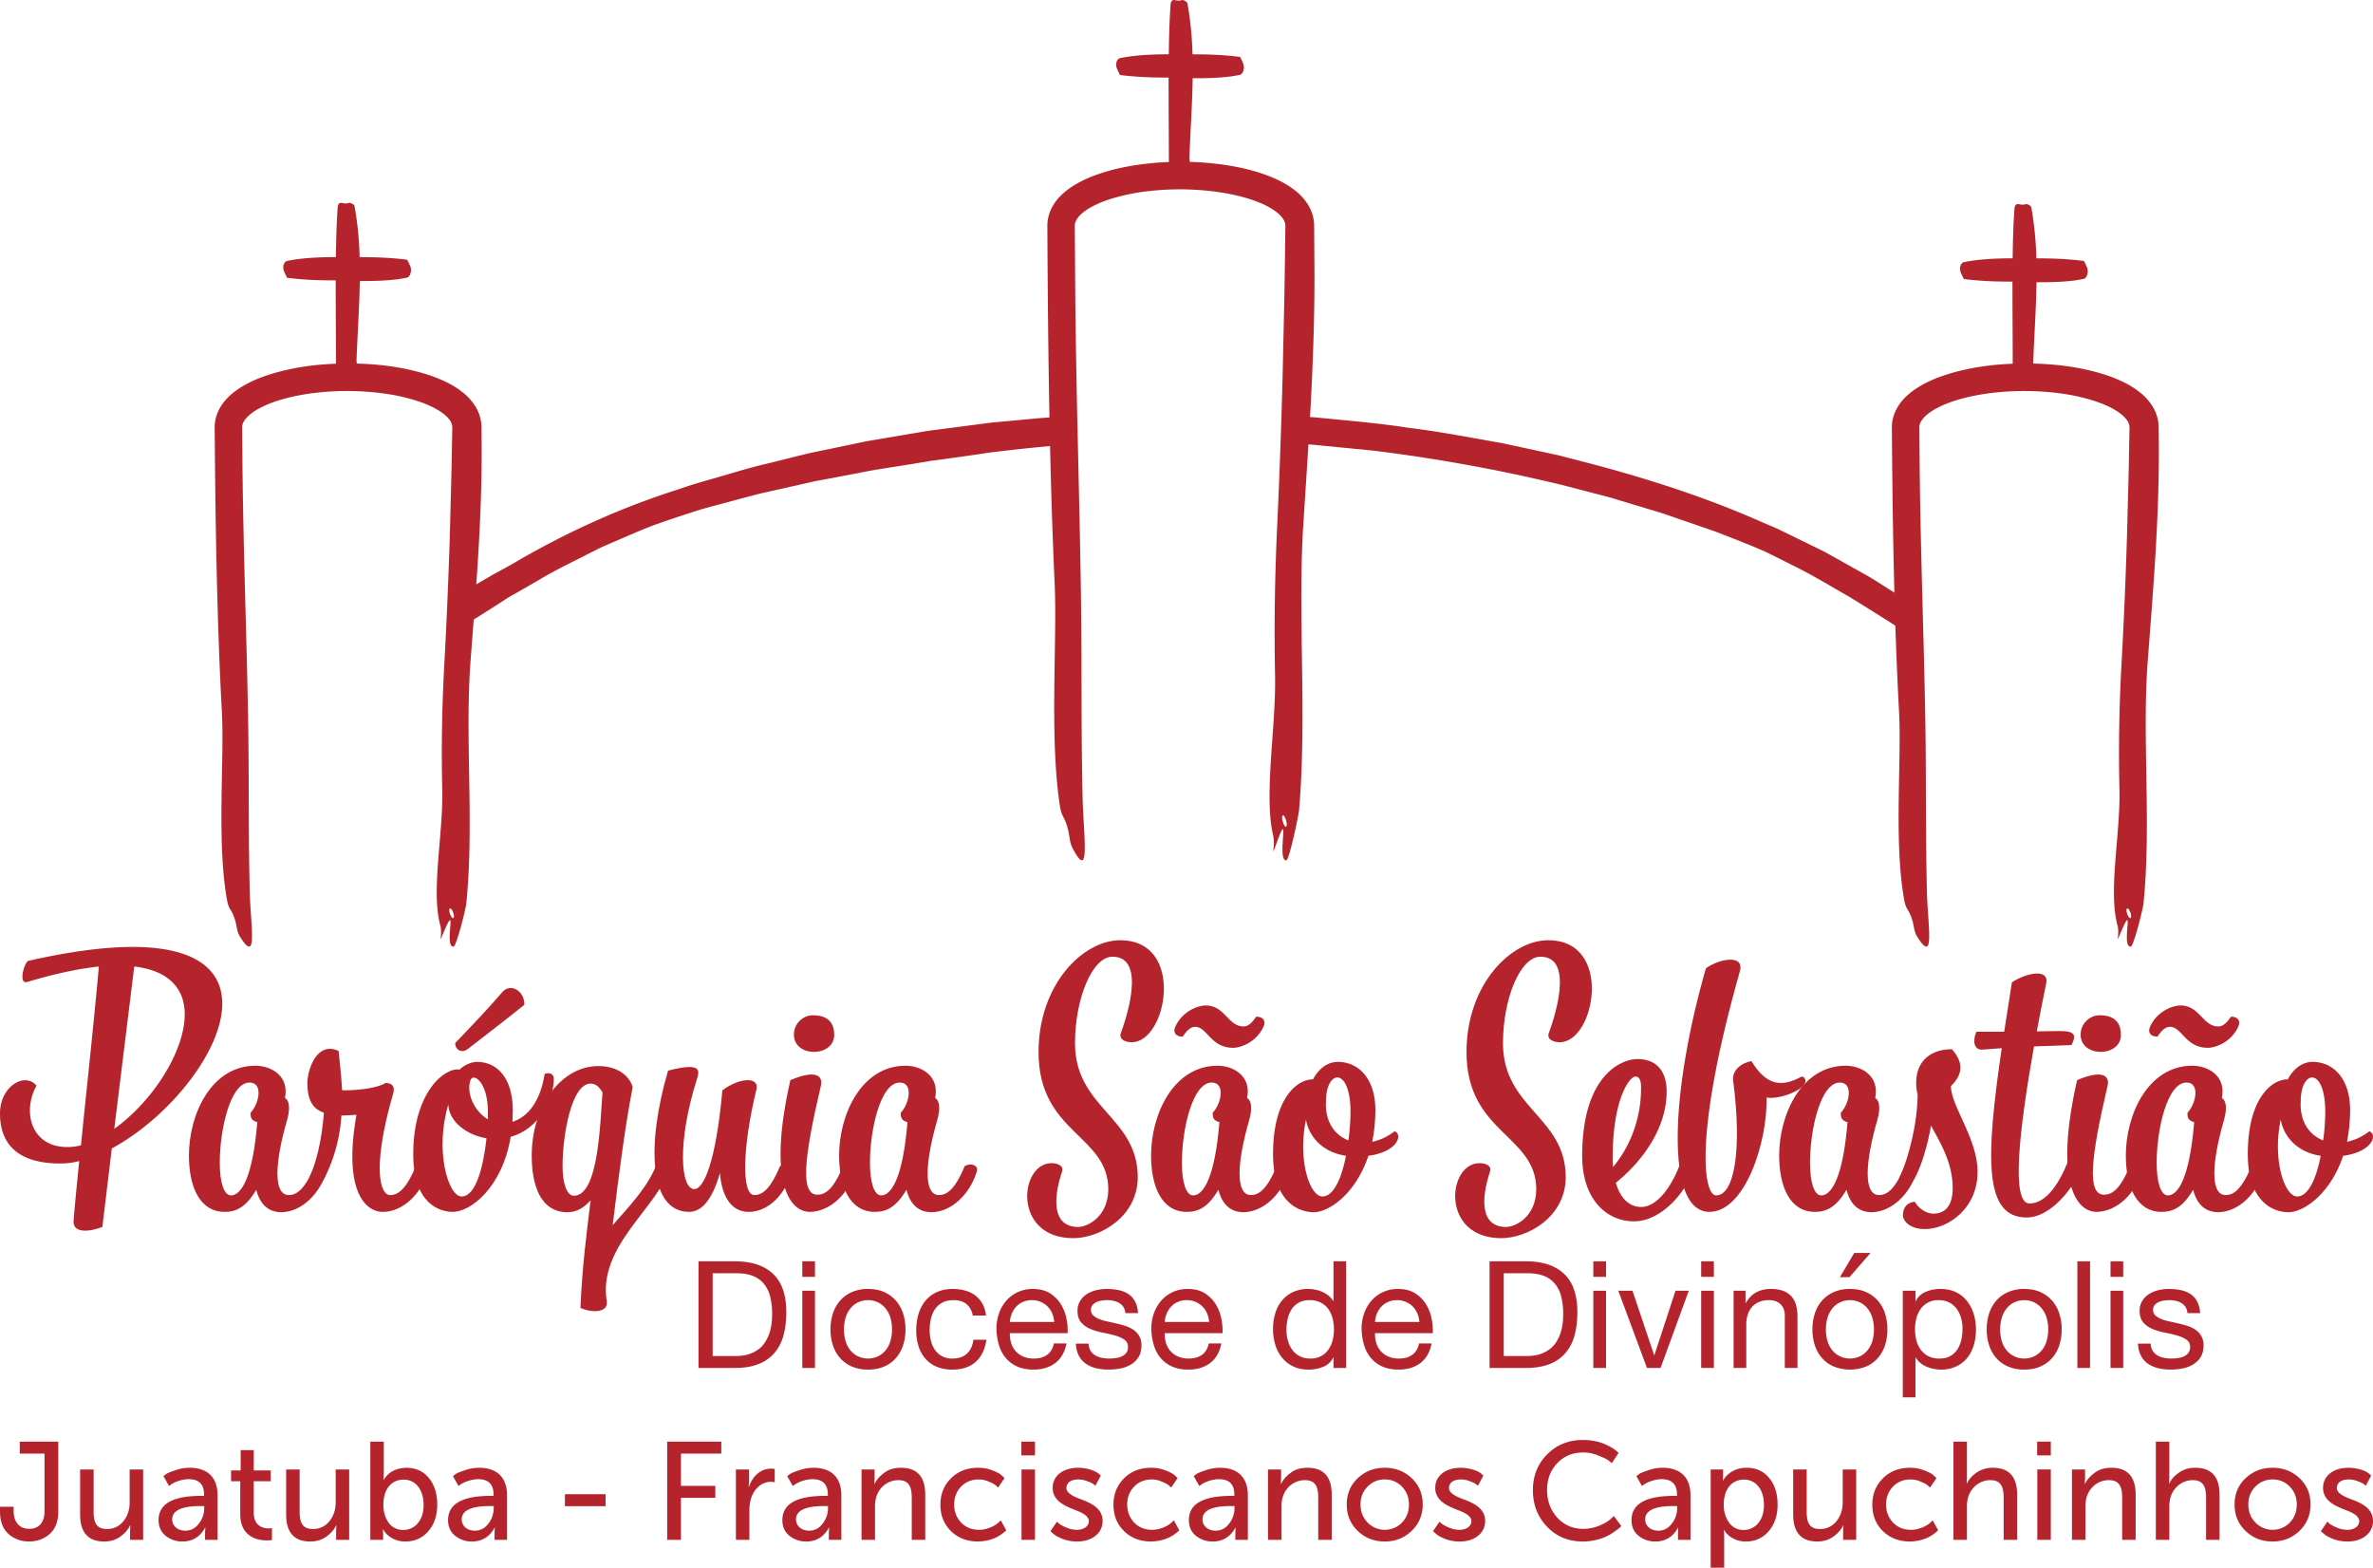
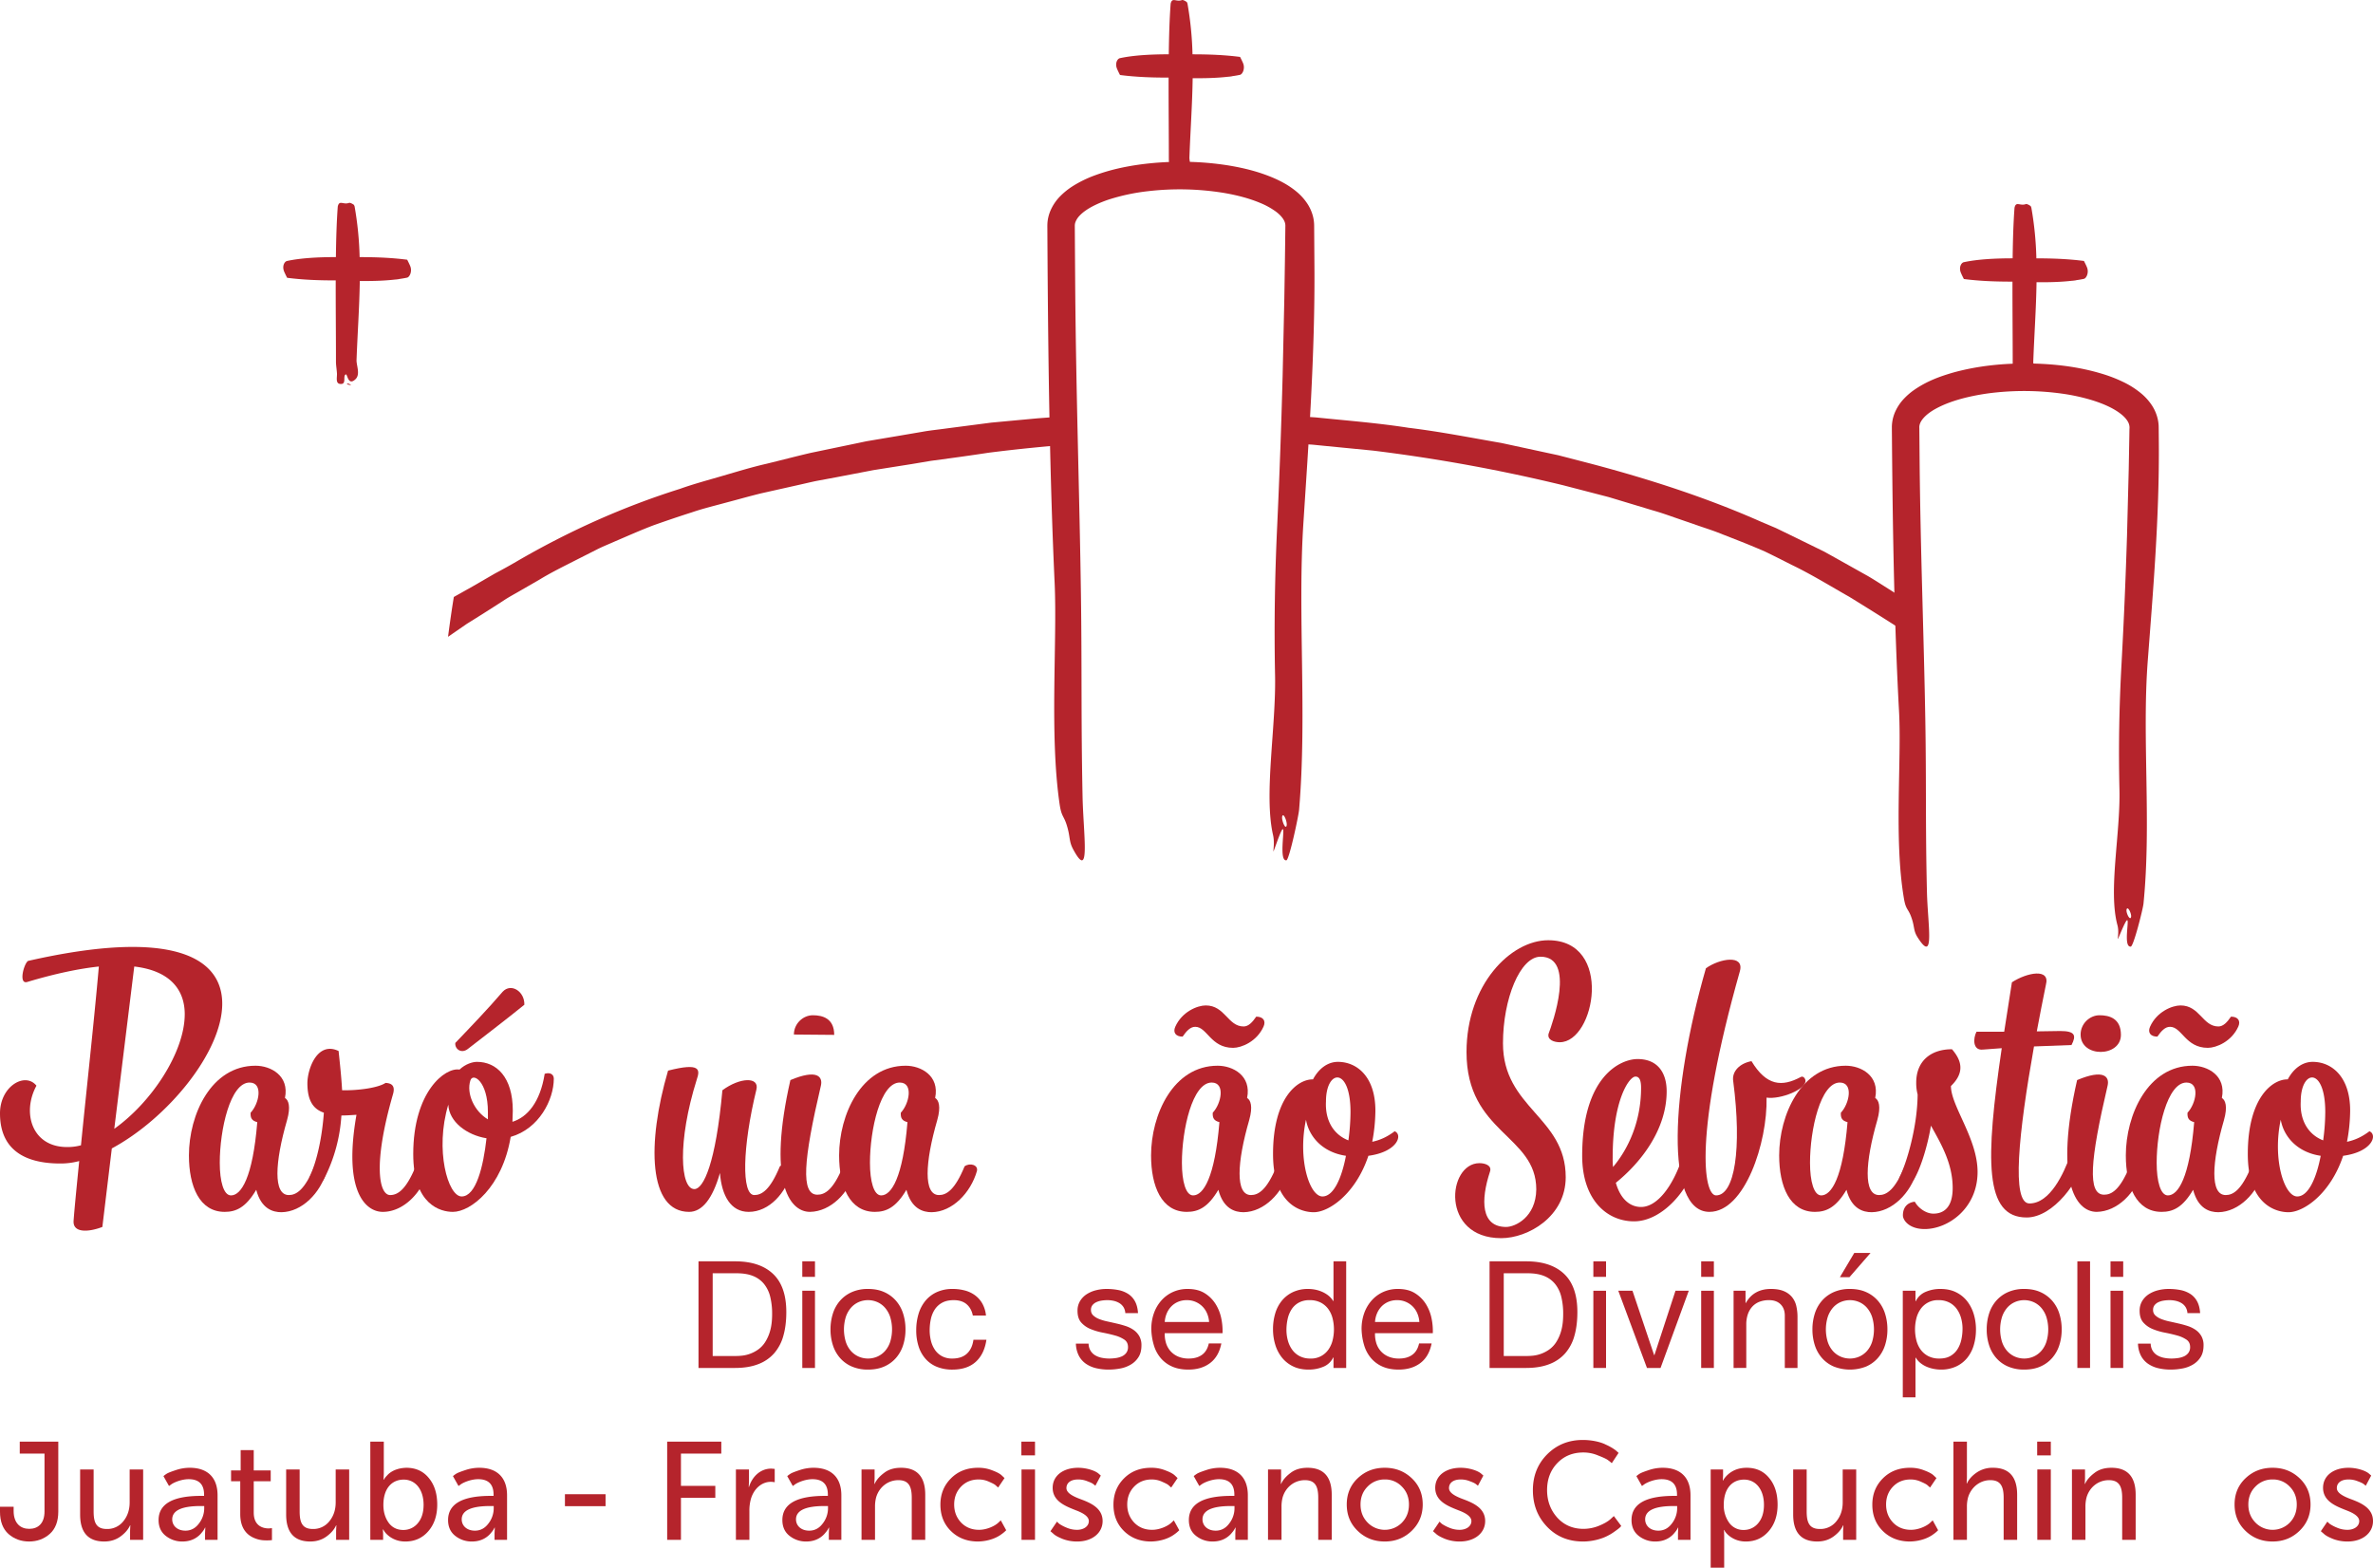
<svg xmlns="http://www.w3.org/2000/svg" width="3275.215" height="2163.79" viewBox="0 0 3275.215 2163.79">
  <g id="Group_106" data-name="Group 106" transform="translate(21850 2715)">
    <path id="Path_119" data-name="Path 119" d="M0,418.9H18.819v5.763c0,17.084,9.41,24.764,21.5,24.764s21.117-7.293,21.117-24V345.552H27.267V329.043H80.454v96.576c0,13.637-4.034,24-11.907,30.914S51.076,466.9,40.136,466.9s-20.549-3.453-28.422-10.371C3.846,449.427,0,439.256,0,425.619Z" transform="translate(-21850 -1054.211)" fill="#b5242c" />
    <path id="Path_120" data-name="Path 120" d="M18.287,335.393H36.919v57.982c0,15.554,3.834,24.2,18.233,24.2A28.113,28.113,0,0,0,78,406.818q8.645-10.659,8.648-25.919V335.393h18.626v97.156H87.221V419.687l.381-7.112h-.381c-2.5,5.57-6.918,10.758-13.25,15.36s-13.824,6.918-22.46,6.918c-22.085,0-33.224-12.488-33.224-37.251Z" transform="translate(-21757.699 -1022.161)" fill="#b5242c" />
    <path id="Path_121" data-name="Path 121" d="M94.751,373.8h4.227v-1.723q0-21.317-21.311-21.311c-9.029,0-19.013,3.834-23.621,6.906l-3.453,2.5-7.68-13.631a38.25,38.25,0,0,1,4.409-3.265c2.117-1.343,6.15-2.879,12.488-4.989A60.326,60.326,0,0,1,79.2,335.011c24.582,0,38.4,13.443,38.4,38.02v61.447H100.321v-9.216l.381-7.68h-.381A26.477,26.477,0,0,1,95.9,424.3c-4.215,5.564-12.669,12.482-26.687,12.482a36.182,36.182,0,0,1-23.228-7.874c-6.531-5.189-9.791-12.482-9.791-21.7,0-22.272,19.581-33.412,58.556-33.412m-21.5,48c7.487,0,13.637-3.26,18.438-9.6a34.381,34.381,0,0,0,7.487-21.311v-3.078h-4.8c-26.306,0-39.362,6.144-39.362,18.438,0,8.448,6.719,15.548,18.239,15.548" transform="translate(-21667.313 -1024.089)" fill="#b5242c" />
    <path id="Path_122" data-name="Path 122" d="M65.406,373.989H52.737V359.009H65.981V330.98H84.032v28.029h23.421v14.979H84.032v43.2c0,19.388,13.824,21.885,20.736,21.885l4.415-.381V455.2a59.412,59.412,0,0,1-6.525.387c-6.144,0-11.327-.387-18.432-3.459C74.435,447.911,65.406,438.7,65.406,419.3Z" transform="translate(-21583.818 -1044.435)" fill="#b5242c" />
    <path id="Path_123" data-name="Path 123" d="M65.309,335.393H83.941v57.982c0,15.554,3.834,24.2,18.233,24.2a28.133,28.133,0,0,0,22.853-10.752q8.636-10.659,8.642-25.919V335.393h18.626v97.156H134.249V419.687l.381-7.112h-.381c-2.5,5.57-6.918,10.758-13.256,15.36s-13.824,6.918-22.46,6.918c-22.085,0-33.224-12.488-33.224-37.251Z" transform="translate(-21520.363 -1022.161)" fill="#b5242c" />
    <path id="Path_124" data-name="Path 124" d="M84.518,464.606V329.043h18.62V373.4l-.381,8.255h.381a25.052,25.052,0,0,1,4.421-5.757c4.414-5.188,13.05-10.371,26.687-10.758,12.863,0,23.234,4.614,30.914,14.018,7.874,9.41,11.714,21.7,11.714,36.871s-4.227,27.449-12.482,36.865-18.813,14.018-31.676,14.018c-17.1,0-26.886-10.565-29.384-14.979l-1.149-1.73H101.8c.187,2.117.381,4.415.381,7.3v7.106Zm25.151-23.814c4.8,6.719,11.714,10.177,20.349,10.177a25.566,25.566,0,0,0,19.968-9.216c5.382-6.338,8.067-14.786,8.067-25.538,0-20.93-11.139-34.754-27.461-34.754-15.929,0-28.029,11.714-28.029,34.942,0,9.416,2.3,17.483,7.106,24.389" transform="translate(-21423.41 -1054.211)" fill="#b5242c" />
    <path id="Path_125" data-name="Path 125" d="M160.823,373.8h4.227v-1.723q0-21.317-21.311-21.311c-9.029,0-19.013,3.834-23.621,6.906l-3.453,2.5-7.68-13.631a38.248,38.248,0,0,1,4.409-3.265c2.117-1.343,6.15-2.879,12.488-4.989a60.308,60.308,0,0,1,19.394-3.272c24.576,0,38.395,13.443,38.395,38.02v61.447H166.393v-9.216l.381-7.68h-.381a26.478,26.478,0,0,1-4.421,6.719c-4.215,5.564-12.669,12.482-26.681,12.482a36.2,36.2,0,0,1-23.234-7.874c-6.531-5.189-9.791-12.482-9.791-21.7,0-22.272,19.581-33.412,58.556-33.412m-21.5,48c7.487,0,13.637-3.26,18.438-9.6a34.381,34.381,0,0,0,7.487-21.311v-3.078h-4.8c-26.306,0-39.362,6.144-39.362,18.438,0,8.448,6.719,15.548,18.239,15.548" transform="translate(-21333.824 -1024.089)" fill="#b5242c" />
    <rect id="Rectangle_46" data-name="Rectangle 46" width="56.071" height="16.515" transform="translate(-21070.281 -652.594)" fill="#b5242c" />
    <path id="Path_126" data-name="Path 126" d="M152.272,464.606V329.042h74.7v16.515H171.285V390.1h47.423v16.515H171.285v57.988Z" transform="translate(-21081.434 -1054.214)" fill="#b5242c" />
    <path id="Path_127" data-name="Path 127" d="M167.958,433.513V336.357H186v16.9l-.381,7.293H186c4.608-14.786,16.134-25.344,30.726-25.344l4.8.387v18.432a24.223,24.223,0,0,0-5.376-.574c-12.1,0-22.853,8.829-27.273,22.847a59.511,59.511,0,0,0-2.3,17.47v39.749Z" transform="translate(-21002.26 -1023.125)" fill="#b5242c" />
    <path id="Path_128" data-name="Path 128" d="M237.12,373.8h4.227v-1.723q0-21.317-21.311-21.311c-9.029,0-19.013,3.834-23.621,6.906l-3.453,2.5-7.686-13.631a38.966,38.966,0,0,1,4.415-3.265c2.116-1.343,6.15-2.879,12.482-4.989a60.334,60.334,0,0,1,19.394-3.272c24.576,0,38.4,13.443,38.4,38.02v61.447H242.69v-9.216l.381-7.68h-.381a26.481,26.481,0,0,1-4.421,6.719c-4.221,5.564-12.669,12.482-26.687,12.482a36.194,36.194,0,0,1-23.228-7.874c-6.531-5.189-9.791-12.482-9.791-21.7,0-22.272,19.581-33.412,58.556-33.412m-21.5,48c7.487,0,13.637-3.26,18.432-9.6a34.351,34.351,0,0,0,7.493-21.311v-3.078h-4.8c-26.306,0-39.368,6.144-39.368,18.438,0,8.448,6.725,15.548,18.245,15.548" transform="translate(-20948.729 -1024.089)" fill="#b5242c" />
    <path id="Path_129" data-name="Path 129" d="M196.629,434.478V337.321h18.045v12.863l-.381,7.106h.381c2.5-5.57,6.912-10.565,13.062-15.167,6.138-4.8,14.018-7.112,23.421-7.112,22.278,0,33.412,12.488,33.412,37.251v62.215H265.95V376.49c0-15.554-4.04-24.389-18.438-24.389-14.592,0-26.687,9.8-30.72,23.814a49.557,49.557,0,0,0-1.536,13.056v45.506Z" transform="translate(-20857.549 -1024.089)" fill="#b5242c" />
    <path id="Path_130" data-name="Path 130" d="M229.224,349.61c9.791-9.8,22.272-14.6,37.439-14.6a51.2,51.2,0,0,1,19.781,3.646c6.144,2.31,10.559,4.614,13.056,7.112l3.653,3.453-8.835,13.056-3.459-3.072c-1.343-1.343-4.415-2.879-9.222-4.989a33.74,33.74,0,0,0-14.2-3.072q-14.695,0-24.2,9.791c-6.338,6.531-9.6,14.78-9.6,24.77s3.266,18.239,9.6,24.957c6.525,6.719,14.786,9.984,24.77,9.984,10.746,0,21.885-5.37,26.493-9.791l3.453-3.265,7.493,13.631a44.677,44.677,0,0,1-6.338,5.376c-6.338,4.808-17.277,9.8-32.45,10.184q-22.75,0-37.439-14.4c-9.791-9.6-14.592-21.692-14.592-36.478,0-14.4,4.8-26.5,14.592-36.29" transform="translate(-20766.682 -1024.084)" fill="#b5242c" />
    <path id="Path_131" data-name="Path 131" d="M233.11,329.043h18.819V348.05H233.11Zm.193,38.407h18.626v97.156H233.3Z" transform="translate(-20673.418 -1054.211)" fill="#b5242c" />
    <path id="Path_132" data-name="Path 132" d="M239.747,422.565l9.017-13.244a30.092,30.092,0,0,0,3.453,3.26,56.7,56.7,0,0,0,9.6,5,36.387,36.387,0,0,0,14.786,3.072c8.642,0,16.128-4.608,16.128-12.094,0-6.338-7.88-11.139-17.67-14.786-14.012-5.57-32.256-12.288-32.256-31.107,0-17.09,14.979-27.648,35.141-27.648,12.482,0,24.2,4.421,28.223,8.061l3.078,2.691-7.493,14.018-2.879-2.3c-1.149-.962-3.834-2.3-8.067-3.84a32.9,32.9,0,0,0-13.05-2.5c-9.029,0-15.941,4.034-15.941,11.907,0,6.332,7.874,10.752,17.664,14.586,14.024,5.189,32.256,12.1,32.256,30.92,0,16.316-14.205,28.223-35.135,28.223a55.572,55.572,0,0,1-19.775-3.453c-6.15-2.5-10.559-4.808-13.056-7.3Z" transform="translate(-20639.918 -1024.084)" fill="#b5242c" />
    <path id="Path_133" data-name="Path 133" d="M268.721,349.61c9.791-9.8,22.272-14.6,37.439-14.6a51.194,51.194,0,0,1,19.781,3.646c6.144,2.31,10.559,4.614,13.056,7.112l3.647,3.453-8.829,13.056-3.459-3.072c-1.343-1.343-4.415-2.879-9.216-4.989a33.785,33.785,0,0,0-14.205-3.072q-14.695,0-24.2,9.791c-6.337,6.531-9.6,14.78-9.6,24.77s3.266,18.239,9.6,24.957c6.525,6.719,14.786,9.984,24.77,9.984,10.746,0,21.885-5.37,26.493-9.791l3.453-3.265,7.493,13.631a44.806,44.806,0,0,1-6.332,5.376c-6.344,4.808-17.283,9.8-32.456,10.184q-22.75,0-37.439-14.4c-9.791-9.6-14.592-21.692-14.592-36.478,0-14.4,4.8-26.5,14.592-36.29" transform="translate(-20567.326 -1024.084)" fill="#b5242c" />
    <path id="Path_134" data-name="Path 134" d="M329.894,373.8h4.227v-1.723q0-21.317-21.311-21.311c-9.029,0-19.013,3.834-23.621,6.906l-3.453,2.5-7.68-13.631a38.242,38.242,0,0,1,4.409-3.265c2.117-1.343,6.15-2.879,12.482-4.989a60.363,60.363,0,0,1,19.394-3.272c24.582,0,38.4,13.443,38.4,38.02v61.447H335.464v-9.216l.381-7.68h-.381a26.474,26.474,0,0,1-4.421,6.719c-4.215,5.564-12.669,12.482-26.687,12.482a36.194,36.194,0,0,1-23.228-7.874c-6.531-5.189-9.791-12.482-9.791-21.7,0-22.272,19.581-33.412,58.556-33.412m-21.5,48c7.487,0,13.637-3.26,18.438-9.6a34.381,34.381,0,0,0,7.487-21.311v-3.078h-4.8c-26.306,0-39.368,6.144-39.368,18.438,0,8.448,6.725,15.548,18.245,15.548" transform="translate(-20480.467 -1024.089)" fill="#b5242c" />
    <path id="Path_135" data-name="Path 135" d="M289.4,434.478V337.321h18.045v12.863l-.381,7.106h.381c2.5-5.57,6.912-10.565,13.062-15.167,6.138-4.8,14.018-7.112,23.421-7.112,22.279,0,33.412,12.488,33.412,37.251v62.215H358.719V376.49c0-15.554-4.033-24.389-18.432-24.389-14.592,0-26.687,9.8-30.72,23.814a49.557,49.557,0,0,0-1.536,13.056v45.506Z" transform="translate(-20389.283 -1024.089)" fill="#b5242c" />
    <path id="Path_136" data-name="Path 136" d="M307.375,385.7c0-14.592,4.995-26.693,15.167-36.29s22.466-14.4,37.252-14.4,27.068,4.8,37.252,14.4,15.167,21.7,15.167,36.29-5.182,26.693-15.36,36.484-22.466,14.592-37.058,14.592-27.074-4.8-37.252-14.592-15.167-21.891-15.167-36.484m76.033,25.151c6.531-6.719,9.8-14.973,9.8-25.151q0-14.976-9.8-24.77a31.586,31.586,0,0,0-23.615-9.791,32.177,32.177,0,0,0-23.615,9.791q-9.8,9.8-9.791,24.77c0,9.99,3.26,18.239,9.791,24.957a33.131,33.131,0,0,0,47.23.194" transform="translate(-20298.576 -1024.084)" fill="#b5242c" />
    <path id="Path_137" data-name="Path 137" d="M327.06,422.565l9.023-13.244a30.089,30.089,0,0,0,3.453,3.26,56.451,56.451,0,0,0,9.6,5,36.388,36.388,0,0,0,14.786,3.072c8.641,0,16.128-4.608,16.128-12.094,0-6.338-7.88-11.139-17.67-14.786-14.012-5.57-32.257-12.288-32.257-31.107,0-17.09,14.979-27.648,35.141-27.648,12.482,0,24.2,4.421,28.223,8.061l3.078,2.691-7.493,14.018-2.885-2.3c-1.149-.962-3.834-2.3-8.061-3.84a32.9,32.9,0,0,0-13.05-2.5c-9.029,0-15.941,4.034-15.941,11.907,0,6.332,7.868,10.752,17.664,14.586,14.018,5.189,32.256,12.1,32.256,30.92,0,16.316-14.205,28.223-35.135,28.223a55.629,55.629,0,0,1-19.781-3.453c-6.144-2.5-10.559-4.808-13.05-7.3Z" transform="translate(-20199.221 -1024.084)" fill="#b5242c" />
    <path id="Path_138" data-name="Path 138" d="M369.443,348.625c13.244-13.25,29.565-19.962,49.34-19.962,12.288,0,24.389,2.679,31.494,6.326,7.487,3.271,13.443,7.305,15.935,9.8l1.917,1.729-9.4,14.211a44.529,44.529,0,0,0-4.989-4.034c-2.117-1.73-6.725-3.84-13.637-6.531a51.841,51.841,0,0,0-20.549-4.221q-22.179,0-36.284,14.973-13.824,14.686-13.824,36.865c0,14.786,4.608,27.461,14.018,38.026q14.115,15.547,36.29,15.548a56.231,56.231,0,0,0,21.7-4.415c7.105-2.885,12.094-5.957,15.354-8.835l4.8-4.421,10.178,13.637c-.956,1.348-1.923,2.685-8.835,7.493a66.425,66.425,0,0,1-10.752,6.525c-7.487,3.84-20.156,7.487-33.018,7.487-20.168,0-36.683-6.719-49.733-20.355s-19.587-30.333-19.587-50.5c0-19.775,6.531-36.1,19.587-49.346" transform="translate(-20084.162 -1056.129)" fill="#b5242c" />
    <path id="Path_139" data-name="Path 139" d="M430.924,373.8h4.227v-1.723q0-21.317-21.311-21.311c-9.029,0-19.013,3.834-23.621,6.906l-3.453,2.5-7.68-13.631a38.217,38.217,0,0,1,4.408-3.265c2.117-1.343,6.15-2.879,12.488-4.989a60.334,60.334,0,0,1,19.394-3.272c24.576,0,38.395,13.443,38.395,38.02v61.447H436.494v-9.216l.381-7.68h-.381a26.463,26.463,0,0,1-4.42,6.719c-4.215,5.564-12.669,12.482-26.687,12.482a36.182,36.182,0,0,1-23.228-7.874c-6.531-5.189-9.791-12.482-9.791-21.7,0-22.272,19.581-33.412,58.556-33.412m-21.5,48c7.487,0,13.637-3.26,18.438-9.6a34.383,34.383,0,0,0,7.487-21.311v-3.078h-4.8c-26.306,0-39.362,6.144-39.362,18.438,0,8.448,6.719,15.548,18.239,15.548" transform="translate(-19970.535 -1024.089)" fill="#b5242c" />
    <path id="Path_140" data-name="Path 140" d="M390.434,472.873V337.322h17.09v8.255l-.381,7.106h.381c.575-.962.768-2.116,4.409-6.144,4.995-5.189,13.443-11.526,28.229-11.526,12.863,0,23.234,4.614,30.914,14.018,7.874,9.41,11.708,21.7,11.708,36.871s-4.221,27.449-12.476,36.865-18.626,14.018-31.495,14.018c-16.7,0-26.3-10.184-28.791-14.217l-.968-1.724h-.381c.193,2.3.381,5.183.381,8.448v43.583Zm25.344-62.209a23.915,23.915,0,0,0,20.156,10.177,25.575,25.575,0,0,0,19.968-9.216c5.382-6.338,8.067-14.786,8.067-25.538,0-20.93-11.139-34.754-27.455-34.754-15.935,0-28.035,11.714-28.035,34.942a41.573,41.573,0,0,0,7.3,24.389" transform="translate(-19879.352 -1024.084)" fill="#b5242c" />
    <path id="Path_141" data-name="Path 141" d="M409.262,335.393h18.632v57.982c0,15.554,3.834,24.2,18.233,24.2a28.133,28.133,0,0,0,22.853-10.752q8.636-10.659,8.642-25.919V335.393h18.626v97.156H478.2V419.687l.381-7.112H478.2c-2.5,5.57-6.918,10.758-13.25,15.36s-13.824,6.918-22.46,6.918c-22.085,0-33.224-12.488-33.224-37.251Z" transform="translate(-19784.32 -1022.161)" fill="#b5242c" />
    <path id="Path_142" data-name="Path 142" d="M441.919,349.61c9.791-9.8,22.272-14.6,37.439-14.6a51.2,51.2,0,0,1,19.781,3.646c6.144,2.31,10.559,4.614,13.056,7.112l3.646,3.453-8.829,13.056-3.459-3.072c-1.343-1.343-4.415-2.879-9.216-4.989a33.786,33.786,0,0,0-14.205-3.072q-14.695,0-24.2,9.791c-6.338,6.531-9.6,14.78-9.6,24.77s3.266,18.239,9.6,24.957c6.525,6.719,14.786,9.984,24.77,9.984,10.746,0,21.885-5.37,26.493-9.791l3.453-3.265,7.493,13.631a44.665,44.665,0,0,1-6.338,5.376c-6.338,4.808-17.277,9.8-32.45,10.184q-22.75,0-37.439-14.4c-9.791-9.6-14.592-21.692-14.592-36.478,0-14.4,4.8-26.5,14.592-36.29" transform="translate(-19693.139 -1024.084)" fill="#b5242c" />
    <path id="Path_143" data-name="Path 143" d="M445.837,464.605V329.042h18.625v49.733l-.381,8.067h.381q3.746-8.355,13.25-14.985a38.59,38.59,0,0,1,22.653-6.719c22.278,0,33.412,12.488,33.412,37.251v62.215h-18.62V406.617c0-15.554-4.04-24.389-18.438-24.389s-26.687,9.984-30.72,24a48.084,48.084,0,0,0-1.536,12.869v45.506Z" transform="translate(-19599.713 -1054.217)" fill="#b5242c" />
    <path id="Path_144" data-name="Path 144" d="M464.951,329.043H483.77V348.05H464.951Zm.194,38.407H483.77v97.156H465.145Z" transform="translate(-19503.238 -1054.211)" fill="#b5242c" />
    <path id="Path_145" data-name="Path 145" d="M472.888,434.478V337.321h18.045v12.863l-.381,7.106h.381c2.5-5.57,6.912-10.565,13.062-15.167,6.138-4.8,14.018-7.112,23.427-7.112,22.272,0,33.405,12.488,33.405,37.251v62.215h-18.62V376.49c0-15.554-4.04-24.389-18.438-24.389-14.592,0-26.687,9.8-30.721,23.814a49.563,49.563,0,0,0-1.536,13.056v45.506Z" transform="translate(-19463.178 -1024.089)" fill="#b5242c" />
-     <path id="Path_146" data-name="Path 146" d="M492.034,464.605V329.042H510.66v49.733l-.381,8.067h.381q3.746-8.355,13.25-14.985a38.6,38.6,0,0,1,22.659-6.719c22.272,0,33.405,12.488,33.405,37.251v62.215h-18.62V406.617c0-15.554-4.034-24.389-18.438-24.389s-26.687,9.984-30.72,24A48.084,48.084,0,0,0,510.66,419.1v45.506Z" transform="translate(-19366.543 -1054.217)" fill="#b5242c" />
    <path id="Path_147" data-name="Path 147" d="M510,385.7c0-14.592,5-26.693,15.167-36.29s22.466-14.4,37.251-14.4,27.068,4.8,37.245,14.4,15.173,21.7,15.173,36.29-5.183,26.693-15.366,36.484-22.46,14.592-37.052,14.592-27.074-4.8-37.251-14.592S510,400.293,510,385.7m76.033,25.151c6.531-6.719,9.8-14.973,9.8-25.151q0-14.976-9.8-24.77a31.586,31.586,0,0,0-23.615-9.791,32.177,32.177,0,0,0-23.615,9.791q-9.8,9.8-9.8,24.77c0,9.99,3.265,18.239,9.8,24.957a33.131,33.131,0,0,0,47.23.194" transform="translate(-19275.836 -1024.084)" fill="#b5242c" />
    <path id="Path_148" data-name="Path 148" d="M529.691,422.565l9.023-13.244a30.616,30.616,0,0,0,3.453,3.26,56.43,56.43,0,0,0,9.6,5,36.388,36.388,0,0,0,14.786,3.072c8.642,0,16.128-4.608,16.128-12.094,0-6.338-7.874-11.139-17.664-14.786C551,388.2,532.757,381.48,532.757,362.661c0-17.09,14.979-27.648,35.141-27.648,12.482,0,24.2,4.421,28.223,8.061l3.078,2.691-7.486,14.018-2.891-2.3c-1.149-.962-3.834-2.3-8.061-3.84a32.9,32.9,0,0,0-13.05-2.5c-9.029,0-15.941,4.034-15.941,11.907,0,6.332,7.868,10.752,17.664,14.586,14.018,5.189,32.256,12.1,32.256,30.92,0,16.316-14.205,28.223-35.135,28.223a55.655,55.655,0,0,1-19.781-3.453c-6.138-2.5-10.558-4.808-13.05-7.3Z" transform="translate(-19176.475 -1024.084)" fill="#b5242c" />
    <path id="Path_149" data-name="Path 149" d="M306.727,294.445c0,67.246-75.948,158.682-152.393,199.8L141.272,602.623c-18.868,7.257-41.122,8.708-39.67-8.708.962-14.03,3.87-43.541,7.735-82.25a99.089,99.089,0,0,1-26.118,3.386C46.443,515.051,0,504.408,0,445.87c0-37.729,34.833-57.565,50.32-38.219-20.325,37.251-6.289,84.663,42.089,84.663a68.657,68.657,0,0,0,19.351-2.413c7.257-73.542,17.9-169.325,24.673-246.737-27.1,2.9-59.99,9.676-98.692,21.287-12.578,3.87-4.838-25.157.968-29.027C239,189.947,306.727,231.069,306.727,294.445M185.3,243.163,157.72,467.156c51.765-36.768,97.247-105.949,97.247-158.2,0-33.381-19.841-59.99-69.671-65.8" transform="translate(-21850 -1624.104)" fill="#b5242c" />
    <path id="Path_150" data-name="Path 150" d="M216.321,382.091c7.257-5.322,19.351-1.935,16.932,6.773-8.714,30-33.865,56.119-62.414,56.6-12.095,0-28.054-4.838-34.827-30.956-14.52,24.667-28.066,30.473-43.547,30.473-34.833,0-49.346-35.31-49.346-77.89,0-56.119,30.479-123.849,91.919-123.849,20.809,0,46.927,13.546,40.638,44.508,4.844,2.9,8.224,11.611,2.909,30.479C161.653,376.769,159.228,421.767,181,421.767c10.166,0,21.776-6.779,35.322-39.677M126.814,266.466c-26.6,0-41.122,64.827-41.122,110.787,0,25.641,5.322,44.992,15.481,44.992,14.03,0,30-24.189,36.29-101.111-7.257-1.935-9.682-5.322-9.2-13.062,11.611-12.095,17.9-41.606-1.451-41.606" transform="translate(-21632.363 -1487.267)" fill="#b5242c" />
    <path id="Path_151" data-name="Path 151" d="M137.893,330.411c-7.257.484-14.514.968-20.8.968a222.145,222.145,0,0,1-23.706,87.088c-6.289,12.095-17.416,8.218-20.809-.974,11.127-23.222,17.9-57.087,20.325-89.984-14.52-4.838-22.744-16.449-22.744-40.638,0-19.351,13.546-58.538,43.057-44.508,1.935,18.384,3.876,36.284,4.844,54.184,22.738.484,49.83-3.386,59.99-10.159,7.257.484,14.03,2.9,10.153,15.965C159.664,401.528,169.817,441.2,184.337,441.2c10.154,0,21.77-6.779,35.316-39.677,7.257-5.322,19.352-1.935,16.933,6.773-8.708,30-33.865,56.119-62.408,56.119-22.744,0-55.152-26.608-36.284-134.009" transform="translate(-21495.895 -1506.705)" fill="#b5242c" />
    <path id="Path_152" data-name="Path 152" d="M288.32,350.656c0,29.027-20.319,69.182-59.506,80.309C217.2,500.636,173.663,534.5,148.99,534.5c-16.939,0-54.674-9.67-54.674-79.825,0-86.114,44.025-119.979,63.866-116.593,8.224-7.741,17.894-10.643,24.189-10.643,26.608,0,49.346,20.8,49.346,67.246,0,5.322-.484,10.643-.484,15.481,20.319-6.289,38.219-26.608,44.508-66.279,7.741-2.419,12.578.968,12.578,6.773M195.433,432.9c-27.1-4.354-51.771-22.738-52.733-46.443-18.868,62.408-.484,126.758,18.384,126.758,19.829,0,29.995-41.128,34.349-80.315m22.254-202.223c11.611-12.578,30.479-.484,29.995,17.9-25.641,20.8-51.765,40.638-77.9,60.957-9.186,7.257-18.384,0-17.41-8.224,21.287-22.254,45.476-47.411,65.311-70.633m-20.319,176.1V396.616c0-42.573-20.8-54.668-24.189-43.541-5.805,17.9,5.322,42.573,24.189,53.7" transform="translate(-21373.955 -1576.78)" fill="#b5242c" />
-     <path id="Path_153" data-name="Path 153" d="M233.112,462.963c22.738-26.118,49.346-53.217,61.441-86.114,5.322-4.354,19.841-4.354,16.933,6.773-13.546,53.223-99.176,106.917-86.6,184.323,2.419,15.971-20.319,16.449-36.284,9.2,2.419-57.577,8.7-104.5,14.03-148.529-8.224,9.192-18.384,16.449-31.93,16.449-37.252,0-49.346-37.245-49.346-77.89,0-70.149,41.606-123.849,91.919-123.849,25.641,0,42.573,12.578,47.411,29.027C251.012,321.7,241.82,390.4,233.112,462.963m-14.03-183.355c-3.87-6.289-8.708-12.095-16.449-12.095-26.608,0-38.7,71.6-38.7,113.69,0,25.163,6.289,41.122,15.475,41.122,34.839,0,36.3-103.047,39.677-142.717" transform="translate(-21237.471 -1486.863)" fill="#b5242c" />
    <path id="Path_154" data-name="Path 154" d="M322.415,380.592c7.251-5.322,19.345-1.935,16.932,6.773-8.714,30-31.446,56.119-60,56.119-24.673,0-37.245-22.254-39.67-53.694-10.154,35.794-24.673,53.694-42.573,53.694-56.119,0-58.538-94.338-29.027-194.966,45.476-11.611,44.025-.968,39.67,12.095-27.092,86.114-22.738,151.425-3.38,151.425,12.578,0,29.5-35.316,38.7-136.428,24.189-17.9,51.281-18.868,46.933-.967-19.358,79.341-20.809,145.626-2.909,145.626,10.166,0,21.776-6.779,35.323-39.677" transform="translate(-21096.014 -1485.768)" fill="#b5242c" />
-     <path id="Path_155" data-name="Path 155" d="M264.293,440.235c7.257-5.322,19.351-1.935,16.932,6.773-8.708,30-33.865,55.641-62.408,56.125-30.479,0-58.054-45.96-27.092-181.91,36.768-15.481,44.992-4.838,42.089,7.741-24.189,103.046-28.06,150.458-4.838,150.458,10.159,0,21.77-6.289,35.316-39.187m-67.73-181.9c0-15,12.578-26.608,26.125-26.608s29.511,4.354,29.511,27.092c0,30.962-55.635,31.93-55.635-.484" transform="translate(-20950.822 -1545.417)" fill="#b5242c" />
+     <path id="Path_155" data-name="Path 155" d="M264.293,440.235c7.257-5.322,19.351-1.935,16.932,6.773-8.708,30-33.865,55.641-62.408,56.125-30.479,0-58.054-45.96-27.092-181.91,36.768-15.481,44.992-4.838,42.089,7.741-24.189,103.046-28.06,150.458-4.838,150.458,10.159,0,21.77-6.289,35.316-39.187m-67.73-181.9c0-15,12.578-26.608,26.125-26.608s29.511,4.354,29.511,27.092" transform="translate(-20950.822 -1545.417)" fill="#b5242c" />
    <path id="Path_156" data-name="Path 156" d="M364.715,382.091c7.257-5.322,19.351-1.935,16.932,6.773-8.714,30-33.865,56.119-62.415,56.6-12.095,0-28.053-4.838-34.827-30.956-14.52,24.667-28.066,30.473-43.547,30.473-34.833,0-49.346-35.31-49.346-77.89,0-56.119,30.479-123.849,91.919-123.849,20.809,0,46.927,13.546,40.638,44.508,4.844,2.9,8.23,11.611,2.909,30.479-16.932,58.538-19.358,103.536,2.413,103.536,10.166,0,21.776-6.779,35.323-39.677m-89.5-115.625c-26.608,0-41.128,64.827-41.128,110.787,0,25.641,5.322,44.992,15.481,44.992,14.03,0,30-24.189,36.29-101.111-7.257-1.935-9.682-5.322-9.2-13.062,11.611-12.095,17.9-41.606-1.445-41.606" transform="translate(-20883.371 -1487.267)" fill="#b5242c" />
-     <path id="Path_157" data-name="Path 157" d="M268.005,522.3c7.257,0,17.416,2.9,14.514,11.611-13.062,39.67-12.578,76.444,22.254,76.444,12.578,0,41.128-13.546,41.612-51.765,0-75.471-96.28-77.412-96.28-189.65,0-92.887,60.957-154.334,112.728-154.334,90.468,0,64.821,140.788,15.959,140.788-7.257,0-17.41-2.9-15.475-11.611,5.322-14.03,38.219-106.439-11.127-106.439-28.066,0-51.771,58.06-51.771,119.5,0,89.5,86.6,101.6,86.6,184.806,0,54.674-52.255,84.185-89.023,84.185-84.179,0-74.5-103.536-29.995-103.536" transform="translate(-20666.701 -1631.828)" fill="#b5242c" />
    <path id="Path_158" data-name="Path 158" d="M435.913,451.542c7.257-5.322,19.352-1.935,16.933,6.773-8.714,30-33.865,56.119-62.415,56.6-12.095,0-28.054-4.838-34.833-30.956-14.514,24.667-28.06,30.473-43.541,30.473-34.833,0-49.346-35.31-49.346-77.89,0-56.119,30.479-123.849,91.92-123.849,20.809,0,46.927,13.546,40.638,44.508,4.844,2.9,8.224,11.611,2.909,30.479-16.932,58.538-19.358,103.536,2.413,103.536,10.166,0,21.777-6.779,35.323-39.677M323.668,258.995c-6.773,0-12.095,5.806-17.416,13.546-9.676,0-13.546-5.806-10.16-13.546,9.192-20.8,30.479-29.511,42.1-29.511,26.6,0,30.479,29.027,52.243,29.027,6.773,0,12.095-5.805,17.416-13.546,9.682,0,13.546,5.805,10.166,13.546-9.2,20.8-30.479,29.511-42.1,29.511-30.962,0-35.8-29.027-52.249-29.027m22.738,76.922c-26.6,0-41.122,64.827-41.122,110.787,0,25.641,5.322,44.992,15.481,44.992,14.03,0,30-24.189,36.29-101.111-7.257-1.935-9.682-5.322-9.2-13.062,11.611-12.095,17.9-41.606-1.451-41.606" transform="translate(-20524.012 -1556.719)" fill="#b5242c" />
    <path id="Path_159" data-name="Path 159" d="M422.14,372.019c-17.416,52.249-54.184,77.89-75.471,77.89-16.939,0-56.119-10.159-56.119-80.308,0-78.373,34.343-103.536,55.152-103.047,8.218-15.481,20.8-24.189,34.349-24.189,26.608,0,51.765,20.8,51.765,67.246a235.744,235.744,0,0,1-4.354,43.057c11.611-2.419,21.287-7.257,30.968-14.514,11.6,4.838,3.864,28.543-36.29,33.865m-30.962,0c-32.9-4.838-51.281-27.092-55.158-49.83-11.611,54.668,4.844,105.955,22.744,105.955,15.481,0,26.6-25.647,32.414-56.125m3.386-21.286a293.458,293.458,0,0,0,2.9-39.187c0-62.892-33.859-59.028-33.859-14.514-1.451,28.06,12.095,46.443,30.962,53.7" transform="translate(-20383.498 -1491.709)" fill="#b5242c" />
    <path id="Path_160" data-name="Path 160" d="M365.682,522.3c7.257,0,17.416,2.9,14.513,11.611-13.062,39.67-12.578,76.444,22.254,76.444,12.579,0,41.128-13.546,41.612-51.765,0-75.471-96.28-77.412-96.28-189.65,0-92.887,60.957-154.334,112.728-154.334,90.468,0,64.821,140.788,15.959,140.788-7.257,0-17.416-2.9-15.475-11.611,5.322-14.03,38.219-106.439-11.127-106.439-28.066,0-51.771,58.06-51.771,119.5,0,89.5,86.6,101.6,86.6,184.806,0,54.674-52.255,84.185-89.023,84.185-84.179,0-74.5-103.536-29.995-103.536" transform="translate(-20173.693 -1631.828)" fill="#b5242c" />
    <path id="Path_161" data-name="Path 161" d="M407.557,412.5c6.289,22.254,19.345,33.381,34.827,33.381,22.254,0,43.547-28.537,56.125-65.8,12.095-6.773,18.868.484,17.9,5.805-5.805,32.414-43.057,79.831-83.7,79.831-37.729,0-71.6-29.995-71.6-90.474,0-110.3,53.217-133.525,76.444-133.525,28.538,0,40.148,19.835,40.148,44.508,0,52.249-34.833,97.725-70.143,126.268m-3.876-21.77c20.8-24.673,38.7-62.408,38.7-109.336,0-10.649-2.419-15.481-7.741-15.481-8.7,0-31.446,32.414-31.446,111.755a109.429,109.429,0,0,0,.484,13.062" transform="translate(-20027.373 -1494.939)" fill="#b5242c" />
    <path id="Path_162" data-name="Path 162" d="M459.6,387.17c-2.419-14.03,9.192-25.157,25.157-28.06,20.809,34.349,42.089,35.8,68.214,21.77,2.9-1.451,5.805,1.445,6.289,4.838,1.458,12.095-34.349,26.608-53.694,23.706,1.445,61.925-30,157.714-78.863,157.714-61.931,0-53.217-168.358-4.838-336.232,18.868-13.552,53.223-19.351,46.927,3.87-63.86,225.445-50.314,309.623-32.9,309.623,25.641,0,35.8-64.344,23.706-157.231" transform="translate(-19917.355 -1609.422)" fill="#b5242c" />
    <path id="Path_163" data-name="Path 163" d="M579.268,382.091c7.257-5.322,19.352-1.935,16.932,6.773-8.714,30-33.865,56.119-62.414,56.6-12.095,0-28.054-4.838-34.833-30.956-14.513,24.667-28.06,30.473-43.541,30.473-34.839,0-49.346-35.31-49.346-77.89,0-56.119,30.479-123.849,91.919-123.849,20.809,0,46.927,13.546,40.638,44.508,4.844,2.9,8.225,11.611,2.9,30.479-16.927,58.538-19.352,103.536,2.419,103.536,10.166,0,21.771-6.779,35.323-39.677M489.761,266.466c-26.6,0-41.122,64.827-41.122,110.787,0,25.641,5.322,44.992,15.481,44.992,14.03,0,30-24.189,36.29-101.111-7.263-1.935-9.682-5.322-9.2-13.062,11.611-12.095,17.9-41.606-1.451-41.606" transform="translate(-19800.451 -1487.267)" fill="#b5242c" />
    <path id="Path_164" data-name="Path 164" d="M459.066,301.893a61.307,61.307,0,0,1-1.935-16.449c0-29.027,19.352-45.96,49.346-45.96,15.965,18.384,15.481,34.349-1.445,50.8,0,27.576,36.768,72.568,36.768,118.528,0,50.32-40.644,78.863-73.058,78.863-21.287,0-29.995-12.095-29.995-18.874,0-11.121,6.289-17.9,16.449-18.862,4.354,8.218,15,16.443,25.641,16.443,13.546,0,26.608-7.74,26.608-35.316,0-33.865-15.965-60.957-29.995-86.114C473.1,371.558,463.9,402.036,454.712,418c-6.289,11.127-16.938,9.676-21.287-.484,10.643-20.8,25.157-70.633,25.641-114.657Z" transform="translate(-19662.361 -1506.245)" fill="#b5242c" />
    <path id="Path_165" data-name="Path 165" d="M488.506,325.267,462.382,327.2c-14.036,1.451-13.552-15.481-8.714-24.673h38.225l10.644-68.214c20.8-13.546,53.216-19.835,46.927,3.386-4.354,21.771-8.708,43.057-12.579,64.344l32.414-.484c20.8,0,22.254,6.289,15.481,19.351l-51.765,1.935c-21.287,119.979-31.446,216.736-6.289,216.736,28.543,0,47.411-41.606,56.119-65.795,7.741-4.838,19.352-2.9,17.906,5.805-3.876,27.576-40.644,79.347-77.9,79.347-58.538,0-57.093-78.863-34.349-233.675" transform="translate(-19575.693 -1593.486)" fill="#b5242c" />
    <path id="Path_166" data-name="Path 166" d="M557.963,440.235c7.257-5.322,19.352-1.935,16.933,6.773-8.708,30-33.865,55.641-62.408,56.125-30.479,0-58.054-45.96-27.092-181.91,36.768-15.481,44.992-4.838,42.089,7.741-24.189,103.046-28.059,150.458-4.838,150.458,10.159,0,21.77-6.289,35.316-39.187m-67.73-181.9c0-15,12.578-26.608,26.124-26.608s29.511,4.354,29.511,27.092c0,30.962-55.635,31.93-55.635-.484" transform="translate(-19468.574 -1545.417)" fill="#b5242c" />
    <path id="Path_167" data-name="Path 167" d="M658.385,451.542c7.257-5.322,19.351-1.935,16.933,6.773-8.714,30-33.865,56.119-62.415,56.6-12.094,0-28.053-4.838-34.826-30.956-14.52,24.667-28.066,30.473-43.547,30.473-34.833,0-49.346-35.31-49.346-77.89,0-56.119,30.478-123.849,91.919-123.849,20.809,0,46.927,13.546,40.638,44.508,4.844,2.9,8.224,11.611,2.909,30.479-16.933,58.538-19.358,103.536,2.413,103.536,10.166,0,21.777-6.779,35.323-39.677M546.14,258.995c-6.773,0-12.095,5.806-17.417,13.546-9.676,0-13.546-5.806-10.159-13.546,9.192-20.8,30.479-29.511,42.1-29.511,26.6,0,30.479,29.027,52.243,29.027,6.773,0,12.095-5.805,17.417-13.546,9.682,0,13.546,5.805,10.166,13.546-9.2,20.8-30.479,29.511-42.1,29.511-30.963,0-35.8-29.027-52.249-29.027m22.738,76.922c-26.6,0-41.122,64.827-41.122,110.787,0,25.641,5.322,44.992,15.481,44.992,14.03,0,30-24.189,36.29-101.111-7.257-1.935-9.682-5.322-9.2-13.062,11.611-12.095,17.9-41.606-1.451-41.606" transform="translate(-19401.121 -1556.719)" fill="#b5242c" />
    <path id="Path_168" data-name="Path 168" d="M644.613,372.019c-17.416,52.249-54.184,77.89-75.471,77.89-16.938,0-56.119-10.159-56.119-80.308,0-78.373,34.343-103.536,55.152-103.047,8.218-15.481,20.8-24.189,34.349-24.189,26.608,0,51.765,20.8,51.765,67.246a235.765,235.765,0,0,1-4.354,43.057c11.611-2.419,21.286-7.257,30.962-14.514,11.611,4.838,3.87,28.543-36.284,33.865m-30.969,0c-32.891-4.838-51.275-27.092-55.152-49.83-11.611,54.668,4.844,105.955,22.744,105.955,15.481,0,26.6-25.647,32.408-56.125m3.393-21.286a293.478,293.478,0,0,0,2.9-39.187c0-62.892-33.859-59.028-33.859-14.514-1.452,28.06,12.095,46.443,30.962,53.7" transform="translate(-19260.604 -1491.709)" fill="#b5242c" />
    <path id="Path_169" data-name="Path 169" d="M961.982,94.945q-23.231,1.479-46.4,3.26-31.812,2.948-63.521,5.9-31.594,4.109-63.074,8.206c-10.48,1.488-21.039,2.449-31.434,4.342q-15.62,2.658-31.229,5.322-15.6,2.631-31.18,5.261l-15.566,2.637-15.439,3.247q-30.887,6.431-61.616,12.82c-20.385,4.777-40.59,10.075-60.848,15.01-20.349,4.638-40.215,10.758-60.147,16.539-19.9,5.866-39.949,11.151-59.391,18.112-78.428,24.709-153.53,58.387-225.729,100.464-9.4,5.509-19.285,10.946-29.487,16.34-10,5.787-20.2,11.708-30.521,17.676-8.666,4.868-17.41,9.779-26.149,14.683-3.012,18.275-5.582,36.623-8,54.982q13-8.926,25.991-17.918,24.982-15.5,49.745-31.5c8.128-5.539,16.9-10.039,25.357-15.046l25.526-14.719c16.781-10.22,34.434-18.771,51.8-27.661q13.053-6.6,26.034-13.165c8.605-4.475,17.658-7.958,26.439-11.913,17.713-7.571,35.177-15.354,52.848-22.067,17.84-6.307,35.57-12.324,53.138-17.924,15.13-5.176,31.071-8.992,47.054-13.365,16.056-4.2,32.2-8.859,48.76-12.869q24.936-5.588,50.459-11.315c8.49-1.875,16.957-3.967,25.556-5.721q12.953-2.4,25.991-4.826L689.265,169.7q26.424-4.182,53.023-8.394l26.506-4.451,26.644-3.592q26.633-3.61,53.065-7.626c39-4.941,78.766-8.938,119.036-11.919a73.726,73.726,0,0,1-5.557-38.769" transform="translate(-21333.875 -2235.781)" fill="#b5242c" fill-rule="evenodd" />
    <path id="Path_170" data-name="Path 170" d="M1152.1,354.931c-9.67-6.38-19.412-12.222-28.828-18.3-11.357-7.057-22.327-14.387-33.647-21.027-11.454-6.416-22.865-12.814-34.391-19.267q-8.644-4.835-17.386-9.724l-8.811-4.88q-4.536-2.222-9.1-4.475c-12.222-5.981-24.685-12.076-37.56-18.372q-9.67-4.69-19.642-9.531-10.223-4.336-20.821-8.835c-73.965-32.795-152.75-58.411-234.068-79.915q-15.267-3.973-30.618-7.946l-15.372-3.967-15.572-3.338q-31.132-6.731-62.6-13.516c-42.271-7.293-84.771-15.747-128.2-20.978-42.344-6.652-85.128-9.93-127.786-14.314-8.1-.562-16.207-1.04-24.316-1.524a70.187,70.187,0,0,1-8.448,37.433l11.133.653,16.751,1.022,16.806,1.675q33.626,3.284,67.2,6.586A2296.317,2296.317,0,0,1,668.9,190.19q31.667,8.227,62.923,16.34,30.9,9.325,61.308,18.5c10.214,2.848,20.144,6.362,30.037,9.833q14.877,5.134,29.614,10.22c9.791,3.459,19.708,6.519,29.293,10.22q14.35,5.624,28.549,11.194c11.206,4.366,23.089,9.283,35.516,14.6,12.2,5.811,24.818,12.252,37.893,18.868,26.463,12.663,53.059,29.027,80.611,44.732,28.344,17.4,56.809,35.407,84.385,53.156a73.832,73.832,0,0,1,3.072-42.918" transform="translate(-20361.352 -2235.387)" fill="#b5242c" fill-rule="evenodd" />
    <path id="Path_171" data-name="Path 171" d="M555.195,977.92c20.277-56-.454,24.824,13.758,23.161,3.889-.466,16.812-61.175,17.549-69.817,11.115-130.556-2.2-269.79,5.9-395.084,7.009-108.743,16.231-234.582,15.257-356.4q-.19-27.295-.375-55.019l-.1-2.582-.091-1.234c-.139-1.6-.4-3.761-.629-4.886a52.817,52.817,0,0,0-1.935-7.608A59.3,59.3,0,0,0,598.4,95.518,75.1,75.1,0,0,0,582.934,78.15c-10.637-8.817-21.1-14.211-31.422-18.771-20.633-8.853-40.965-13.746-61.374-17.2a405.147,405.147,0,0,0-61.247-5.225,421.977,421.977,0,0,0-61.55,3.671c-20.616,2.854-41.273,7.19-62.185,14.846A160.874,160.874,0,0,0,273.413,70.99a97.31,97.31,0,0,0-16.152,13,64.8,64.8,0,0,0-14.5,21.758,53.122,53.122,0,0,0-3.574,15.523l-.115,2.068-.03,1.984.006,1.8.024,3.6.073,14.411.181,28.822c1.028,153.566,3.356,305.408,9.76,444.055,3.767,81.929-7.257,209.528,6.936,305.922,2.419,16.394,5.491,15.651,9.295,27.056,5.83,17.658,3,23.04,9.295,34.808,24.492,45.639,14.072-20.325,13.014-73.668-2.159-106.354-.762-176.51-2.238-278.83-1.911-134.7-6.706-275.522-7.88-422.122l-.381-53.888-.169-26.965-.018-3.368-.012-1.693v-.417c0-.254-.006.1,0,.024l.006-.133.03-.52A14.44,14.44,0,0,1,277.87,120a26.1,26.1,0,0,1,5.455-8.454c5.049-5.449,12.058-10.033,19.5-13.83a156.869,156.869,0,0,1,23.736-9.543A279.952,279.952,0,0,1,377.79,77.539a379.4,379.4,0,0,1,105.06,2.383c17.193,2.951,34.186,7.221,49.842,13.758a103.927,103.927,0,0,1,21.613,11.883c6.289,4.656,11.429,10.462,12.772,15.923a14.963,14.963,0,0,1,.363,1.893,9.138,9.138,0,0,1,.085,1.113l.018.417.006.212c.024.532-.006-.49-.006-.308l-.012.835-.073,6.688-.157,13.377-.351,26.711q-.417,26.7-.841,53.3-1.17,53.192-2.322,105.949-2.776,105.478-7.559,208.6c-3.223,68.353-4.293,136.107-2.909,205.295,1.482,72.169-15.687,164.421-2.752,220.764,3.641,15.868-3.683,34.518,4.626,11.6M568.583,954.6c-2.358,2.038-7.644-12.887-4.662-15.469,2.365-2.038,7.632,12.887,4.662,15.469" transform="translate(-20643.486 -2528.628)" fill="#b5242c" fill-rule="evenodd" />
-     <path id="Path_172" data-name="Path 172" d="M364.965,868.2c20.277-47.52-.454,21.063,13.764,19.654,3.882-.393,16.812-51.91,17.543-59.246,11.115-110.775-2.2-228.922,5.9-335.24,7.009-92.27,16.231-199.054,15.257-302.415l-.109-11.6-.042-5.824-.085-4.644-.109-1.621c-.121-1.457-.3-2.963-.514-4.354a57.594,57.594,0,0,0-9.2-22.877,75.048,75.048,0,0,0-13.1-14.713,119.277,119.277,0,0,0-26.651-17.12A196.806,196.806,0,0,0,341.5,97.95C306.917,87.2,272.417,83.442,237.7,82.964c-34.669-.2-69.611,2.993-104.849,12.778-17.64,5.207-35.365,11.411-53.634,24.123a89.883,89.883,0,0,0-13.667,11.9,64.616,64.616,0,0,0-12.27,18.571,54.014,54.014,0,0,0-3.665,12.76A55.243,55.243,0,0,0,49,170.028l.012,3.761.1,12.222c1.028,130.308,3.362,259.152,9.76,376.8C62.635,632.328,51.61,740.605,65.8,822.4c2.413,13.909,5.485,13.28,9.295,22.962,5.836,14.985,3,19.551,9.3,29.535,24.48,38.721,14.066-17.247,13.014-62.517-2.165-90.244-.768-149.768-2.244-236.6C93.258,461.485,88.463,342,87.29,217.6l-.381-45.73c-.708-9.8,10.534-19.835,22.708-26.433,12.4-6.815,26.463-11.575,40.771-15.167a306.954,306.954,0,0,1,43.922-7.432,380.617,380.617,0,0,1,89.277,1.736,270.426,270.426,0,0,1,43.136,9.537c13.812,4.409,27.419,10.16,38,18.293,5.207,4.015,9.494,8.817,11.236,13.431a16.334,16.334,0,0,1,.943,7.547l-.181,11.327q-.417,22.65-.841,45.228-1.161,45.128-2.322,89.9Q370.783,409.333,366,496.844c-3.223,57.994-4.294,115.486-2.9,174.193,1.476,61.241-15.693,139.524-2.758,187.328,3.64,13.461-3.683,29.287,4.626,9.839m13.389-19.787c-2.358,1.73-7.644-10.927-4.662-13.123,2.358-1.736,7.632,10.927,4.662,13.123" transform="translate(-21602.691 -2296.296)" fill="#b5242c" fill-rule="evenodd" />
    <path id="Path_173" data-name="Path 173" d="M747.766,868.2c20.277-47.52-.453,21.063,13.758,19.654,3.888-.393,16.818-51.91,17.55-59.246,11.115-110.775-2.2-228.922,5.9-335.24,7.009-92.27,16.231-199.054,15.258-302.421l-.109-11.6-.048-5.811-.079-4.662-.115-1.621c-.121-1.451-.3-2.963-.514-4.354a57.736,57.736,0,0,0-9.2-22.871,75.563,75.563,0,0,0-13.1-14.707,119.426,119.426,0,0,0-26.644-17.114A196.587,196.587,0,0,0,724.291,97.95C689.706,87.2,655.206,83.442,620.5,82.964c-34.669-.2-69.611,2.993-104.849,12.778-17.64,5.207-35.365,11.411-53.634,24.123a89.82,89.82,0,0,0-13.667,11.889,64.7,64.7,0,0,0-12.27,18.571,54.3,54.3,0,0,0-3.671,12.76,56.409,56.409,0,0,0-.623,6.942l.012,3.761L431.9,186c1.028,130.314,3.363,259.158,9.76,376.8,3.768,69.52-7.257,177.792,6.936,259.588,2.413,13.909,5.485,13.28,9.295,22.962,5.836,14.985,3,19.551,9.3,29.535,24.48,38.721,14.066-17.247,13.014-62.517-2.165-90.244-.768-149.768-2.243-236.6C476.047,461.485,471.252,342,470.079,217.6l-.381-45.736c-.708-9.8,10.541-19.829,22.708-26.427,12.4-6.815,26.469-11.575,40.771-15.167A307.032,307.032,0,0,1,577.1,122.84a380.944,380.944,0,0,1,89.277,1.736,270.429,270.429,0,0,1,43.136,9.537c13.812,4.409,27.412,10.16,38,18.293,5.207,4.015,9.5,8.817,11.23,13.431a16.171,16.171,0,0,1,.956,7.547l-.181,11.327q-.417,22.65-.841,45.222-1.161,45.137-2.322,89.906-2.776,89.494-7.559,176.993c-3.223,58-4.294,115.5-2.909,174.205,1.482,61.241-15.687,139.518-2.751,187.328,3.641,13.461-3.683,29.287,4.626,9.839m13.389-19.787c-2.359,1.73-7.644-10.927-4.669-13.123,2.365-1.736,7.638,10.927,4.669,13.123" transform="translate(-19670.629 -2296.296)" fill="#b5242c" fill-rule="evenodd" />
    <path id="Path_174" data-name="Path 174" d="M80.97,87.533c-5.509.925,3.374,2.238,3.526,2.213,1.524-.254-3.526-2.213-3.526-2.213" transform="translate(-21450.4 -2273.192)" fill="#b5242c" fill-rule="evenodd" />
    <path id="Path_175" data-name="Path 175" d="M240.049,134.133c-1.082-2.951-4.378-9.271-4.378-9.271-21.885-2.842-43.722-3.6-65.65-3.61a464.68,464.68,0,0,0-6.954-70.016l-.822-2.008c-1.609-1.324-5.364-3.368-6.731-2.86-8.2,3.048-13.492-4.511-15.65,5.019-1.524,19.841-2.268,43.91-2.6,69.829-25.109.018-48.748,1.342-67.416,5.352-3.538.756-6.858,6.858-4.269,13.939,1.082,2.951,4.378,9.271,4.378,9.271,22.357,2.9,44.666,3.628,67.077,3.61-.085,37.675.351,77.218.327,112.438,0,4.366.992,10.1,1.367,15.657.381,5.316-2.238,13.842,4.021,14.749,10.105,1.463,3.586-10.619,8.073-13.038,2.479-1.336,2.866,16.539,13.431,6.628,7.106-6.67,1.24-19.073,1.5-26.421,1.312-36.121,3.967-72.641,4.487-109.209,17.326.2,33.889-.266,48.554-1.959a51.413,51.413,0,0,0,5.83-.689l-.03-.073c3.773-.544,7.456-1.155,10.915-1.893,3.544-.762,7.136-8.363,4.542-15.445" transform="translate(-21523.662 -2481.365)" fill="#b5242c" fill-rule="evenodd" />
    <path id="Path_176" data-name="Path 176" d="M271.061,41.245c-5.509.919,3.375,2.238,3.526,2.213,1.524-.254-3.526-2.213-3.526-2.213" transform="translate(-20490.949 -2506.823)" fill="#b5242c" fill-rule="evenodd" />
    <path id="Path_177" data-name="Path 177" d="M430.141,87.85c-1.082-2.951-4.378-9.277-4.378-9.277-21.885-2.842-43.722-3.6-65.65-3.6a465.3,465.3,0,0,0-6.948-70.016l-.828-2.008c-1.609-1.324-5.364-3.374-6.725-2.866-8.206,3.054-13.5-4.505-15.656,5.019-1.524,19.847-2.268,43.916-2.6,69.835-25.108.018-48.748,1.336-67.416,5.346-3.538.762-6.858,6.858-4.269,13.939,1.083,2.951,4.378,9.271,4.378,9.271,22.357,2.909,44.666,3.628,67.077,3.61-.085,37.681.351,77.224.327,112.444,0,4.36.992,10.093,1.367,15.657.381,5.316-2.237,13.836,4.021,14.749,10.105,1.463,3.586-10.625,8.073-13.038,2.479-1.342,2.866,16.539,13.431,6.628,7.105-6.67,1.24-19.073,1.5-26.421,1.312-36.127,3.967-72.641,4.487-109.209,17.326.2,33.889-.272,48.554-1.965a49.924,49.924,0,0,0,5.83-.689l-.03-.073c3.773-.538,7.456-1.149,10.915-1.893,3.544-.762,7.136-8.363,4.542-15.439" transform="translate(-20564.211 -2715)" fill="#b5242c" fill-rule="evenodd" />
    <path id="Path_178" data-name="Path 178" d="M463.658,87.815c-5.509.919,3.374,2.237,3.526,2.213,1.524-.254-3.526-2.213-3.526-2.213" transform="translate(-19518.848 -2271.769)" fill="#b5242c" fill-rule="evenodd" />
    <path id="Path_179" data-name="Path 179" d="M622.739,134.419c-1.083-2.951-4.378-9.271-4.378-9.271-21.885-2.842-43.722-3.6-65.65-3.61a465.439,465.439,0,0,0-6.948-70.016l-.828-2.008c-1.609-1.324-5.364-3.374-6.725-2.866-8.206,3.054-13.5-4.505-15.656,5.025-1.524,19.841-2.268,43.91-2.6,69.835-25.109.012-48.748,1.336-67.416,5.346-3.538.762-6.858,6.858-4.269,13.939,1.082,2.951,4.378,9.271,4.378,9.271,22.357,2.9,44.666,3.628,67.077,3.61-.084,37.681.351,77.218.327,112.438,0,4.366.992,10.093,1.366,15.656.381,5.322-2.237,13.836,4.022,14.749,10.1,1.463,3.586-10.619,8.073-13.032,2.479-1.343,2.866,16.539,13.431,6.628,7.106-6.676,1.24-19.079,1.5-26.427,1.312-36.127,3.967-72.635,4.487-109.209,17.326.2,33.889-.266,48.554-1.959a51.259,51.259,0,0,0,5.83-.689l-.03-.073c3.773-.544,7.456-1.149,10.915-1.893,3.544-.762,7.136-8.363,4.542-15.445" transform="translate(-19592.105 -2479.951)" fill="#b5242c" fill-rule="evenodd" />
    <path id="Path_180" data-name="Path 180" d="M209.922,287.89q34.007,0,52.352,17.313t18.348,52.769q0,18.55-4.124,32.873a61.4,61.4,0,0,1-12.778,24.117,55.262,55.262,0,0,1-22.055,14.943q-13.407,5.161-31.742,5.158h-50.5V287.89Zm1.645,130.683a81.744,81.744,0,0,0,8.249-.514,46.178,46.178,0,0,0,10.51-2.473,48.042,48.042,0,0,0,11.03-5.673,37.144,37.144,0,0,0,9.791-10.1,56.548,56.548,0,0,0,7.112-15.971q2.776-9.588,2.776-23.191a98.268,98.268,0,0,0-2.576-23.6,45.237,45.237,0,0,0-8.448-17.725,37.135,37.135,0,0,0-15.149-11.133q-9.28-3.81-22.877-3.81H179V418.573Z" transform="translate(-21045.35 -1261.924)" fill="#b5242c" />
    <path id="Path_181" data-name="Path 181" d="M183.109,287.89h17.519v21.438H183.109Zm17.525,147.174H183.115V328.5h17.519Z" transform="translate(-20925.789 -1261.924)" fill="#b5242c" />
    <path id="Path_182" data-name="Path 182" d="M192.847,328.1a49.57,49.57,0,0,1,9.893-17.725,46.528,46.528,0,0,1,16.279-11.853,54.1,54.1,0,0,1,22.266-4.33q12.781,0,22.363,4.33a46.766,46.766,0,0,1,16.183,11.853,49.747,49.747,0,0,1,9.893,17.725,71.088,71.088,0,0,1,3.3,21.952,70.1,70.1,0,0,1-3.3,21.849,49.863,49.863,0,0,1-9.893,17.622,45.608,45.608,0,0,1-16.183,11.75q-9.588,4.227-22.363,4.227a55.21,55.21,0,0,1-22.266-4.227,45.392,45.392,0,0,1-16.279-11.75,49.683,49.683,0,0,1-9.893-17.622,69.921,69.921,0,0,1-3.3-21.849,70.909,70.909,0,0,1,3.3-21.952m17.828,39.162a35.919,35.919,0,0,0,7.112,12.572,30.722,30.722,0,0,0,10.619,7.728,32.318,32.318,0,0,0,25.768,0,30.87,30.87,0,0,0,10.613-7.728,36.007,36.007,0,0,0,7.106-12.572,58.781,58.781,0,0,0,0-34.421,37.234,37.234,0,0,0-7.106-12.675,30.414,30.414,0,0,0-10.613-7.837,32.321,32.321,0,0,0-25.768,0,30.271,30.271,0,0,0-10.619,7.837,37.14,37.14,0,0,0-7.112,12.675,58.778,58.778,0,0,0,0,34.421" transform="translate(-20893.273 -1230.096)" fill="#b5242c" />
    <path id="Path_183" data-name="Path 183" d="M278.575,315.222q-6.595-5.561-17.725-5.563-9.488,0-15.868,3.5a28.316,28.316,0,0,0-10.208,9.277,38.826,38.826,0,0,0-5.461,13.3,72.367,72.367,0,0,0-1.651,15.56,59.293,59.293,0,0,0,1.754,14.429,38.743,38.743,0,0,0,5.461,12.469,27.655,27.655,0,0,0,9.688,8.763,28.989,28.989,0,0,0,14.229,3.3q12.981,0,20.295-6.8t8.968-19.17h17.936q-2.894,19.793-14.737,30.509t-32.262,10.722a55.611,55.611,0,0,1-21.541-3.918,41.783,41.783,0,0,1-15.663-11.133,47.969,47.969,0,0,1-9.482-17.211,71.651,71.651,0,0,1-3.193-21.952,78.2,78.2,0,0,1,3.09-22.363,51.779,51.779,0,0,1,9.379-18.142,44.054,44.054,0,0,1,15.765-12.161,51.634,51.634,0,0,1,22.061-4.433,64.585,64.585,0,0,1,17.005,2.165,41.647,41.647,0,0,1,14.018,6.7,36.55,36.55,0,0,1,9.99,11.442,42.377,42.377,0,0,1,4.953,16.382H287.234q-2.068-10.087-8.66-15.662" transform="translate(-20794.527 -1230.101)" fill="#b5242c" />
-     <path id="Path_184" data-name="Path 184" d="M308.629,396.432q-11.956,9.071-30.092,9.071-12.781,0-22.157-4.124a43.552,43.552,0,0,1-15.765-11.538,48.859,48.859,0,0,1-9.591-17.731,85.326,85.326,0,0,1-3.6-22.466,63.962,63.962,0,0,1,3.713-22.26,53.064,53.064,0,0,1,10.407-17.519,47.173,47.173,0,0,1,15.868-11.544,48.412,48.412,0,0,1,20.1-4.124q14.214,0,23.6,5.872a46.82,46.82,0,0,1,15.052,14.943,59.352,59.352,0,0,1,7.831,19.793,84.843,84.843,0,0,1,1.754,20.4H245.966a42.348,42.348,0,0,0,1.651,13.3,29.968,29.968,0,0,0,5.981,11.127,29.272,29.272,0,0,0,10.51,7.728,36.2,36.2,0,0,0,15.046,2.891q11.139,0,18.239-5.152,7.121-5.152,9.385-15.669h17.313q-3.51,17.934-15.463,27M304.407,328a29.976,29.976,0,0,0-6.392-9.585,30.432,30.432,0,0,0-9.482-6.392,30,30,0,0,0-12.058-2.37,30.552,30.552,0,0,0-12.264,2.37,28.4,28.4,0,0,0-9.38,6.495,31.081,31.081,0,0,0-6.18,9.585,36.411,36.411,0,0,0-2.685,11.647h61.223A35.993,35.993,0,0,0,304.407,328" transform="translate(-20702.141 -1230.096)" fill="#b5242c" />
    <path id="Path_185" data-name="Path 185" d="M265.756,379.427a18.6,18.6,0,0,0,6.489,6.392,29.141,29.141,0,0,0,9.071,3.4,51.742,51.742,0,0,0,10.407,1.028,64.307,64.307,0,0,0,8.66-.617,31.66,31.66,0,0,0,8.345-2.268,15.629,15.629,0,0,0,6.289-4.844,12.891,12.891,0,0,0,2.467-8.14q0-6.8-5.146-10.3a43.8,43.8,0,0,0-12.881-5.672q-7.729-2.159-16.806-3.913a87.085,87.085,0,0,1-16.793-4.947,34.874,34.874,0,0,1-12.887-8.968q-5.152-5.769-5.152-16.08a25.534,25.534,0,0,1,3.61-13.812,29.406,29.406,0,0,1,9.276-9.373,42.7,42.7,0,0,1,12.772-5.364,59.279,59.279,0,0,1,14.127-1.748,84.448,84.448,0,0,1,16.7,1.542,38.733,38.733,0,0,1,13.5,5.364,27.772,27.772,0,0,1,9.379,10.3q3.5,6.486,4.124,16.177H313.784a17.779,17.779,0,0,0-2.685-8.551,17.535,17.535,0,0,0-5.769-5.461,26.458,26.458,0,0,0-7.734-2.993,39.765,39.765,0,0,0-8.545-.925,52.245,52.245,0,0,0-7.94.617,26.852,26.852,0,0,0-7.323,2.165,14.769,14.769,0,0,0-5.352,4.124,10.4,10.4,0,0,0-2.062,6.7,9.841,9.841,0,0,0,3.193,7.523,25.466,25.466,0,0,0,8.14,4.947,70.9,70.9,0,0,0,11.133,3.3q6.186,1.342,12.367,2.782,6.6,1.451,12.887,3.507a41.94,41.94,0,0,1,11.127,5.461,26.751,26.751,0,0,1,7.837,8.557,25.205,25.205,0,0,1,2.987,12.778q0,9.688-4.021,16.08a31.393,31.393,0,0,1-10.516,10.3,43.857,43.857,0,0,1-14.629,5.461A86.857,86.857,0,0,1,290.7,405.5a74.85,74.85,0,0,1-16.908-1.856,41.505,41.505,0,0,1-14.217-6.084,30.952,30.952,0,0,1-9.893-11.127,38.6,38.6,0,0,1-4.124-16.8h17.519a19.724,19.724,0,0,0,2.685,9.791" transform="translate(-20610.617 -1230.096)" fill="#b5242c" />
    <path id="Path_186" data-name="Path 186" d="M343.974,396.432q-11.956,9.071-30.092,9.071-12.781,0-22.157-4.124a43.552,43.552,0,0,1-15.765-11.538,48.861,48.861,0,0,1-9.591-17.731,85.326,85.326,0,0,1-3.6-22.466,63.962,63.962,0,0,1,3.713-22.26,53.062,53.062,0,0,1,10.407-17.519,47.173,47.173,0,0,1,15.868-11.544,48.412,48.412,0,0,1,20.1-4.124q14.214,0,23.6,5.872A46.82,46.82,0,0,1,351.5,315.011a59.357,59.357,0,0,1,7.831,19.793,84.849,84.849,0,0,1,1.754,20.4H281.312a42.344,42.344,0,0,0,1.651,13.3,29.97,29.97,0,0,0,5.981,11.127,29.275,29.275,0,0,0,10.51,7.728,36.2,36.2,0,0,0,15.046,2.891q11.139,0,18.245-5.152t9.379-15.669h17.314q-3.51,17.934-15.463,27M339.754,328a29.98,29.98,0,0,0-6.392-9.585,30.432,30.432,0,0,0-9.482-6.392,30.005,30.005,0,0,0-12.058-2.37,30.532,30.532,0,0,0-12.264,2.37,28.4,28.4,0,0,0-9.379,6.495A31.079,31.079,0,0,0,284,328.1a36.4,36.4,0,0,0-2.685,11.647h61.223A35.993,35.993,0,0,0,339.754,328" transform="translate(-20523.738 -1230.096)" fill="#b5242c" />
    <path id="Path_187" data-name="Path 187" d="M374.021,435.064V420.635h-.411A25.758,25.758,0,0,1,360,433.413a52,52,0,0,1-20.4,3.918q-12.364,0-21.535-4.535A44.347,44.347,0,0,1,302.8,420.635a53.036,53.036,0,0,1-9.168-17.731,72.774,72.774,0,0,1-3.09-21.438,75.045,75.045,0,0,1,2.987-21.432,50.435,50.435,0,0,1,9.071-17.628,43.844,43.844,0,0,1,15.251-11.956,48.546,48.546,0,0,1,21.335-4.427,51.887,51.887,0,0,1,8.865.822,44.948,44.948,0,0,1,9.476,2.782,40.46,40.46,0,0,1,8.968,5.152,28.4,28.4,0,0,1,7.112,7.934h.411V287.89H391.54V435.064Zm-62.971-37.826a39.208,39.208,0,0,0,5.981,12.675,29.119,29.119,0,0,0,10.3,8.865,31.254,31.254,0,0,0,14.737,3.3A28.925,28.925,0,0,0,367.224,409.4a38.306,38.306,0,0,0,5.66-12.881,62.461,62.461,0,0,0-.1-29.789,37.391,37.391,0,0,0-5.878-12.881A30,30,0,0,0,356.5,344.88a32.611,32.611,0,0,0-15.463-3.4,30.109,30.109,0,0,0-15.046,3.5,27.918,27.918,0,0,0-9.887,9.277,40.19,40.19,0,0,0-5.364,13.2,70.028,70.028,0,0,0-1.651,15.251,54.459,54.459,0,0,0,1.959,14.532" transform="translate(-20383.529 -1261.924)" fill="#b5242c" />
    <path id="Path_188" data-name="Path 188" d="M391.965,396.432Q380.01,405.5,361.874,405.5q-12.781,0-22.157-4.124a43.551,43.551,0,0,1-15.766-11.538,48.861,48.861,0,0,1-9.591-17.731,85.331,85.331,0,0,1-3.6-22.466,63.962,63.962,0,0,1,3.713-22.26,53.066,53.066,0,0,1,10.407-17.519,47.114,47.114,0,0,1,15.868-11.544,48.4,48.4,0,0,1,20.1-4.124q14.223,0,23.6,5.872a46.821,46.821,0,0,1,15.052,14.943,59.355,59.355,0,0,1,7.831,19.793,85.174,85.174,0,0,1,1.754,20.4H329.3a42.344,42.344,0,0,0,1.651,13.3,29.968,29.968,0,0,0,5.981,11.127,29.274,29.274,0,0,0,10.51,7.728,36.2,36.2,0,0,0,15.046,2.891q11.139,0,18.239-5.152,7.121-5.152,9.385-15.669h17.314q-3.51,17.934-15.463,27M387.745,328a30.077,30.077,0,0,0-6.392-9.585,30.432,30.432,0,0,0-9.482-6.392,30.026,30.026,0,0,0-12.058-2.37,30.532,30.532,0,0,0-12.264,2.37,28.4,28.4,0,0,0-9.379,6.495,31.082,31.082,0,0,0-6.18,9.585,36.408,36.408,0,0,0-2.685,11.647H390.52A35.835,35.835,0,0,0,387.745,328" transform="translate(-20281.512 -1230.096)" fill="#b5242c" />
    <path id="Path_189" data-name="Path 189" d="M390.468,287.89q34.007,0,52.352,17.313t18.347,52.769q0,18.55-4.124,32.873a61.4,61.4,0,0,1-12.778,24.117,55.261,55.261,0,0,1-22.054,14.943q-13.407,5.161-31.742,5.158h-50.5V287.89Zm1.645,130.683a81.746,81.746,0,0,0,8.249-.514,46.247,46.247,0,0,0,10.51-2.473,48.16,48.16,0,0,0,11.03-5.673,37.143,37.143,0,0,0,9.791-10.1,56.552,56.552,0,0,0,7.112-15.971q2.776-9.588,2.776-23.191a98.268,98.268,0,0,0-2.576-23.6,45.237,45.237,0,0,0-8.448-17.725,37.133,37.133,0,0,0-15.149-11.133q-9.279-3.81-22.877-3.81H359.548V418.573Z" transform="translate(-20134.074 -1261.924)" fill="#b5242c" />
    <path id="Path_190" data-name="Path 190" d="M363.655,287.89h17.519v21.438H363.655Zm17.519,147.174H363.655V328.5h17.519Z" transform="translate(-20014.514 -1261.924)" fill="#b5242c" />
    <path id="Path_191" data-name="Path 191" d="M408.927,401.171,369.347,294.6h19.581l29.892,88.841h.411L448.295,294.6h18.342L427.685,401.171Z" transform="translate(-19985.785 -1228.031)" fill="#b5242c" />
    <path id="Path_192" data-name="Path 192" d="M388.264,287.89h17.519v21.438H388.264Zm17.519,147.174H388.264V328.5h17.519Z" transform="translate(-19890.303 -1261.924)" fill="#b5242c" />
    <path id="Path_193" data-name="Path 193" d="M412.146,296.669v16.9h.417Q423.475,294.2,447.19,294.2q10.513,0,17.519,2.885a28.9,28.9,0,0,1,11.339,8.043,29.906,29.906,0,0,1,6.083,12.264,66.3,66.3,0,0,1,1.748,15.765v70.082H466.36V331.091q0-9.887-5.775-15.662t-15.868-5.775a35.8,35.8,0,0,0-13.915,2.473,26.167,26.167,0,0,0-9.791,7.009,30.215,30.215,0,0,0-5.872,10.619,42.953,42.953,0,0,0-1.959,13.292v60.189H395.661V296.669Z" transform="translate(-19852.969 -1230.096)" fill="#b5242c" />
    <path id="Path_194" data-name="Path 194" d="M416.954,369.567a49.73,49.73,0,0,1,9.893-17.731,46.7,46.7,0,0,1,16.286-11.853,54.087,54.087,0,0,1,22.26-4.324q12.781,0,22.369,4.324a46.954,46.954,0,0,1,16.177,11.853,49.827,49.827,0,0,1,9.894,17.731,71.036,71.036,0,0,1,3.3,21.952,70.1,70.1,0,0,1-3.3,21.849,49.917,49.917,0,0,1-9.894,17.622,45.713,45.713,0,0,1-16.177,11.75,61.014,61.014,0,0,1-44.629,0,45.483,45.483,0,0,1-16.286-11.75,49.818,49.818,0,0,1-9.893-17.622,69.914,69.914,0,0,1-3.3-21.849,70.847,70.847,0,0,1,3.3-21.952m17.827,39.162a36.072,36.072,0,0,0,7.112,12.572,30.78,30.78,0,0,0,10.619,7.728,32.318,32.318,0,0,0,25.768,0,30.872,30.872,0,0,0,10.613-7.728A36.164,36.164,0,0,0,496,408.73a58.8,58.8,0,0,0,0-34.427,37.4,37.4,0,0,0-7.112-12.675A30.474,30.474,0,0,0,478.28,353.8a32.321,32.321,0,0,0-25.768,0,30.384,30.384,0,0,0-10.619,7.831,37.3,37.3,0,0,0-7.112,12.675,58.8,58.8,0,0,0,0,34.427m36.592-122.749-19.787,33.393h13.189l29.063-33.393Z" transform="translate(-19762.131 -1271.559)" fill="#b5242c" />
    <path id="Path_195" data-name="Path 195" d="M451.8,296.663v14.429h.411a26.244,26.244,0,0,1,13.606-12.881,50.768,50.768,0,0,1,20.4-4.015q12.364,0,21.541,4.529a43.885,43.885,0,0,1,15.257,12.264,54.379,54.379,0,0,1,9.174,17.834,73,73,0,0,1,3.084,21.438,75,75,0,0,1-2.988,21.432,50.423,50.423,0,0,1-9.071,17.628,42.771,42.771,0,0,1-15.251,11.853,49.5,49.5,0,0,1-21.335,4.33,52.635,52.635,0,0,1-8.757-.828A48.444,48.444,0,0,1,468.289,402a37.386,37.386,0,0,1-8.968-5.049,28.234,28.234,0,0,1-7.112-7.934H451.8v54.825H434.279V296.663Zm62.971,37.826a39.085,39.085,0,0,0-5.981-12.675,29.236,29.236,0,0,0-10.3-8.865,31.327,31.327,0,0,0-14.737-3.3A28.9,28.9,0,0,0,458.6,322.328a38.19,38.19,0,0,0-5.666,12.881,62.459,62.459,0,0,0,.1,29.789,37.4,37.4,0,0,0,5.878,12.881,30,30,0,0,0,10.407,8.968,32.54,32.54,0,0,0,15.463,3.4q9.062,0,15.148-3.5a28.236,28.236,0,0,0,9.791-9.277,40.389,40.389,0,0,0,5.358-13.2,70.365,70.365,0,0,0,1.651-15.251,54.464,54.464,0,0,0-1.959-14.532" transform="translate(-19658.051 -1230.096)" fill="#b5242c" />
    <path id="Path_196" data-name="Path 196" d="M456.73,328.1a49.566,49.566,0,0,1,9.893-17.725,46.473,46.473,0,0,1,16.28-11.853,54.1,54.1,0,0,1,22.266-4.33q12.781,0,22.363,4.33a46.771,46.771,0,0,1,16.183,11.853,49.751,49.751,0,0,1,9.893,17.725,71.091,71.091,0,0,1,3.3,21.952,70.1,70.1,0,0,1-3.3,21.849,49.867,49.867,0,0,1-9.893,17.622,45.612,45.612,0,0,1-16.183,11.75q-9.588,4.227-22.363,4.227a55.209,55.209,0,0,1-22.266-4.227,45.339,45.339,0,0,1-16.28-11.75A49.679,49.679,0,0,1,456.73,371.9a69.914,69.914,0,0,1-3.3-21.849,70.9,70.9,0,0,1,3.3-21.952m17.827,39.162a35.925,35.925,0,0,0,7.112,12.572,30.723,30.723,0,0,0,10.619,7.728,32.318,32.318,0,0,0,25.768,0,30.929,30.929,0,0,0,10.613-7.728,36,36,0,0,0,7.105-12.572,58.773,58.773,0,0,0,0-34.421,37.229,37.229,0,0,0-7.105-12.675,30.471,30.471,0,0,0-10.613-7.837,32.32,32.32,0,0,0-25.768,0,30.272,30.272,0,0,0-10.619,7.837,37.146,37.146,0,0,0-7.112,12.675,58.778,58.778,0,0,0,0,34.421" transform="translate(-19561.369 -1230.096)" fill="#b5242c" />
    <rect id="Rectangle_47" data-name="Rectangle 47" width="17.519" height="147.174" transform="translate(-18982.822 -974.034)" fill="#b5242c" />
    <path id="Path_197" data-name="Path 197" d="M481.689,287.89h17.519v21.438H481.689Zm17.519,147.174H481.689V328.5h17.519Z" transform="translate(-19418.756 -1261.924)" fill="#b5242c" />
    <path id="Path_198" data-name="Path 198" d="M508.165,379.427a18.6,18.6,0,0,0,6.489,6.392,29.141,29.141,0,0,0,9.071,3.4,51.743,51.743,0,0,0,10.407,1.028,64.309,64.309,0,0,0,8.66-.617,31.66,31.66,0,0,0,8.345-2.268,15.631,15.631,0,0,0,6.289-4.844,12.894,12.894,0,0,0,2.473-8.14q0-6.8-5.152-10.3a43.876,43.876,0,0,0-12.881-5.672q-7.738-2.159-16.805-3.913a87.088,87.088,0,0,1-16.794-4.947,34.824,34.824,0,0,1-12.887-8.968q-5.153-5.769-5.152-16.08a25.533,25.533,0,0,1,3.61-13.812,29.448,29.448,0,0,1,9.271-9.373,42.727,42.727,0,0,1,12.778-5.364,59.278,59.278,0,0,1,14.126-1.748,84.446,84.446,0,0,1,16.7,1.542,38.78,38.78,0,0,1,13.5,5.364,27.721,27.721,0,0,1,9.379,10.3q3.5,6.486,4.124,16.177H556.193a17.778,17.778,0,0,0-2.685-8.551,17.535,17.535,0,0,0-5.769-5.461A26.459,26.459,0,0,0,540,310.578a39.763,39.763,0,0,0-8.545-.925,52.248,52.248,0,0,0-7.94.617,26.851,26.851,0,0,0-7.323,2.165,14.768,14.768,0,0,0-5.352,4.124,10.4,10.4,0,0,0-2.062,6.7,9.84,9.84,0,0,0,3.193,7.523,25.461,25.461,0,0,0,8.14,4.947,70.9,70.9,0,0,0,11.133,3.3q6.186,1.342,12.367,2.782,6.6,1.451,12.887,3.507a41.936,41.936,0,0,1,11.127,5.461,26.818,26.818,0,0,1,7.837,8.557,25.2,25.2,0,0,1,2.981,12.778q0,9.688-4.015,16.08a31.394,31.394,0,0,1-10.516,10.3,43.858,43.858,0,0,1-14.629,5.461A86.855,86.855,0,0,1,533.1,405.5a74.849,74.849,0,0,1-16.908-1.856,41.5,41.5,0,0,1-14.217-6.084,30.951,30.951,0,0,1-9.894-11.127,38.6,38.6,0,0,1-4.124-16.8H505.48a19.725,19.725,0,0,0,2.685,9.791" transform="translate(-19387.1 -1230.096)" fill="#b5242c" />
  </g>
</svg>